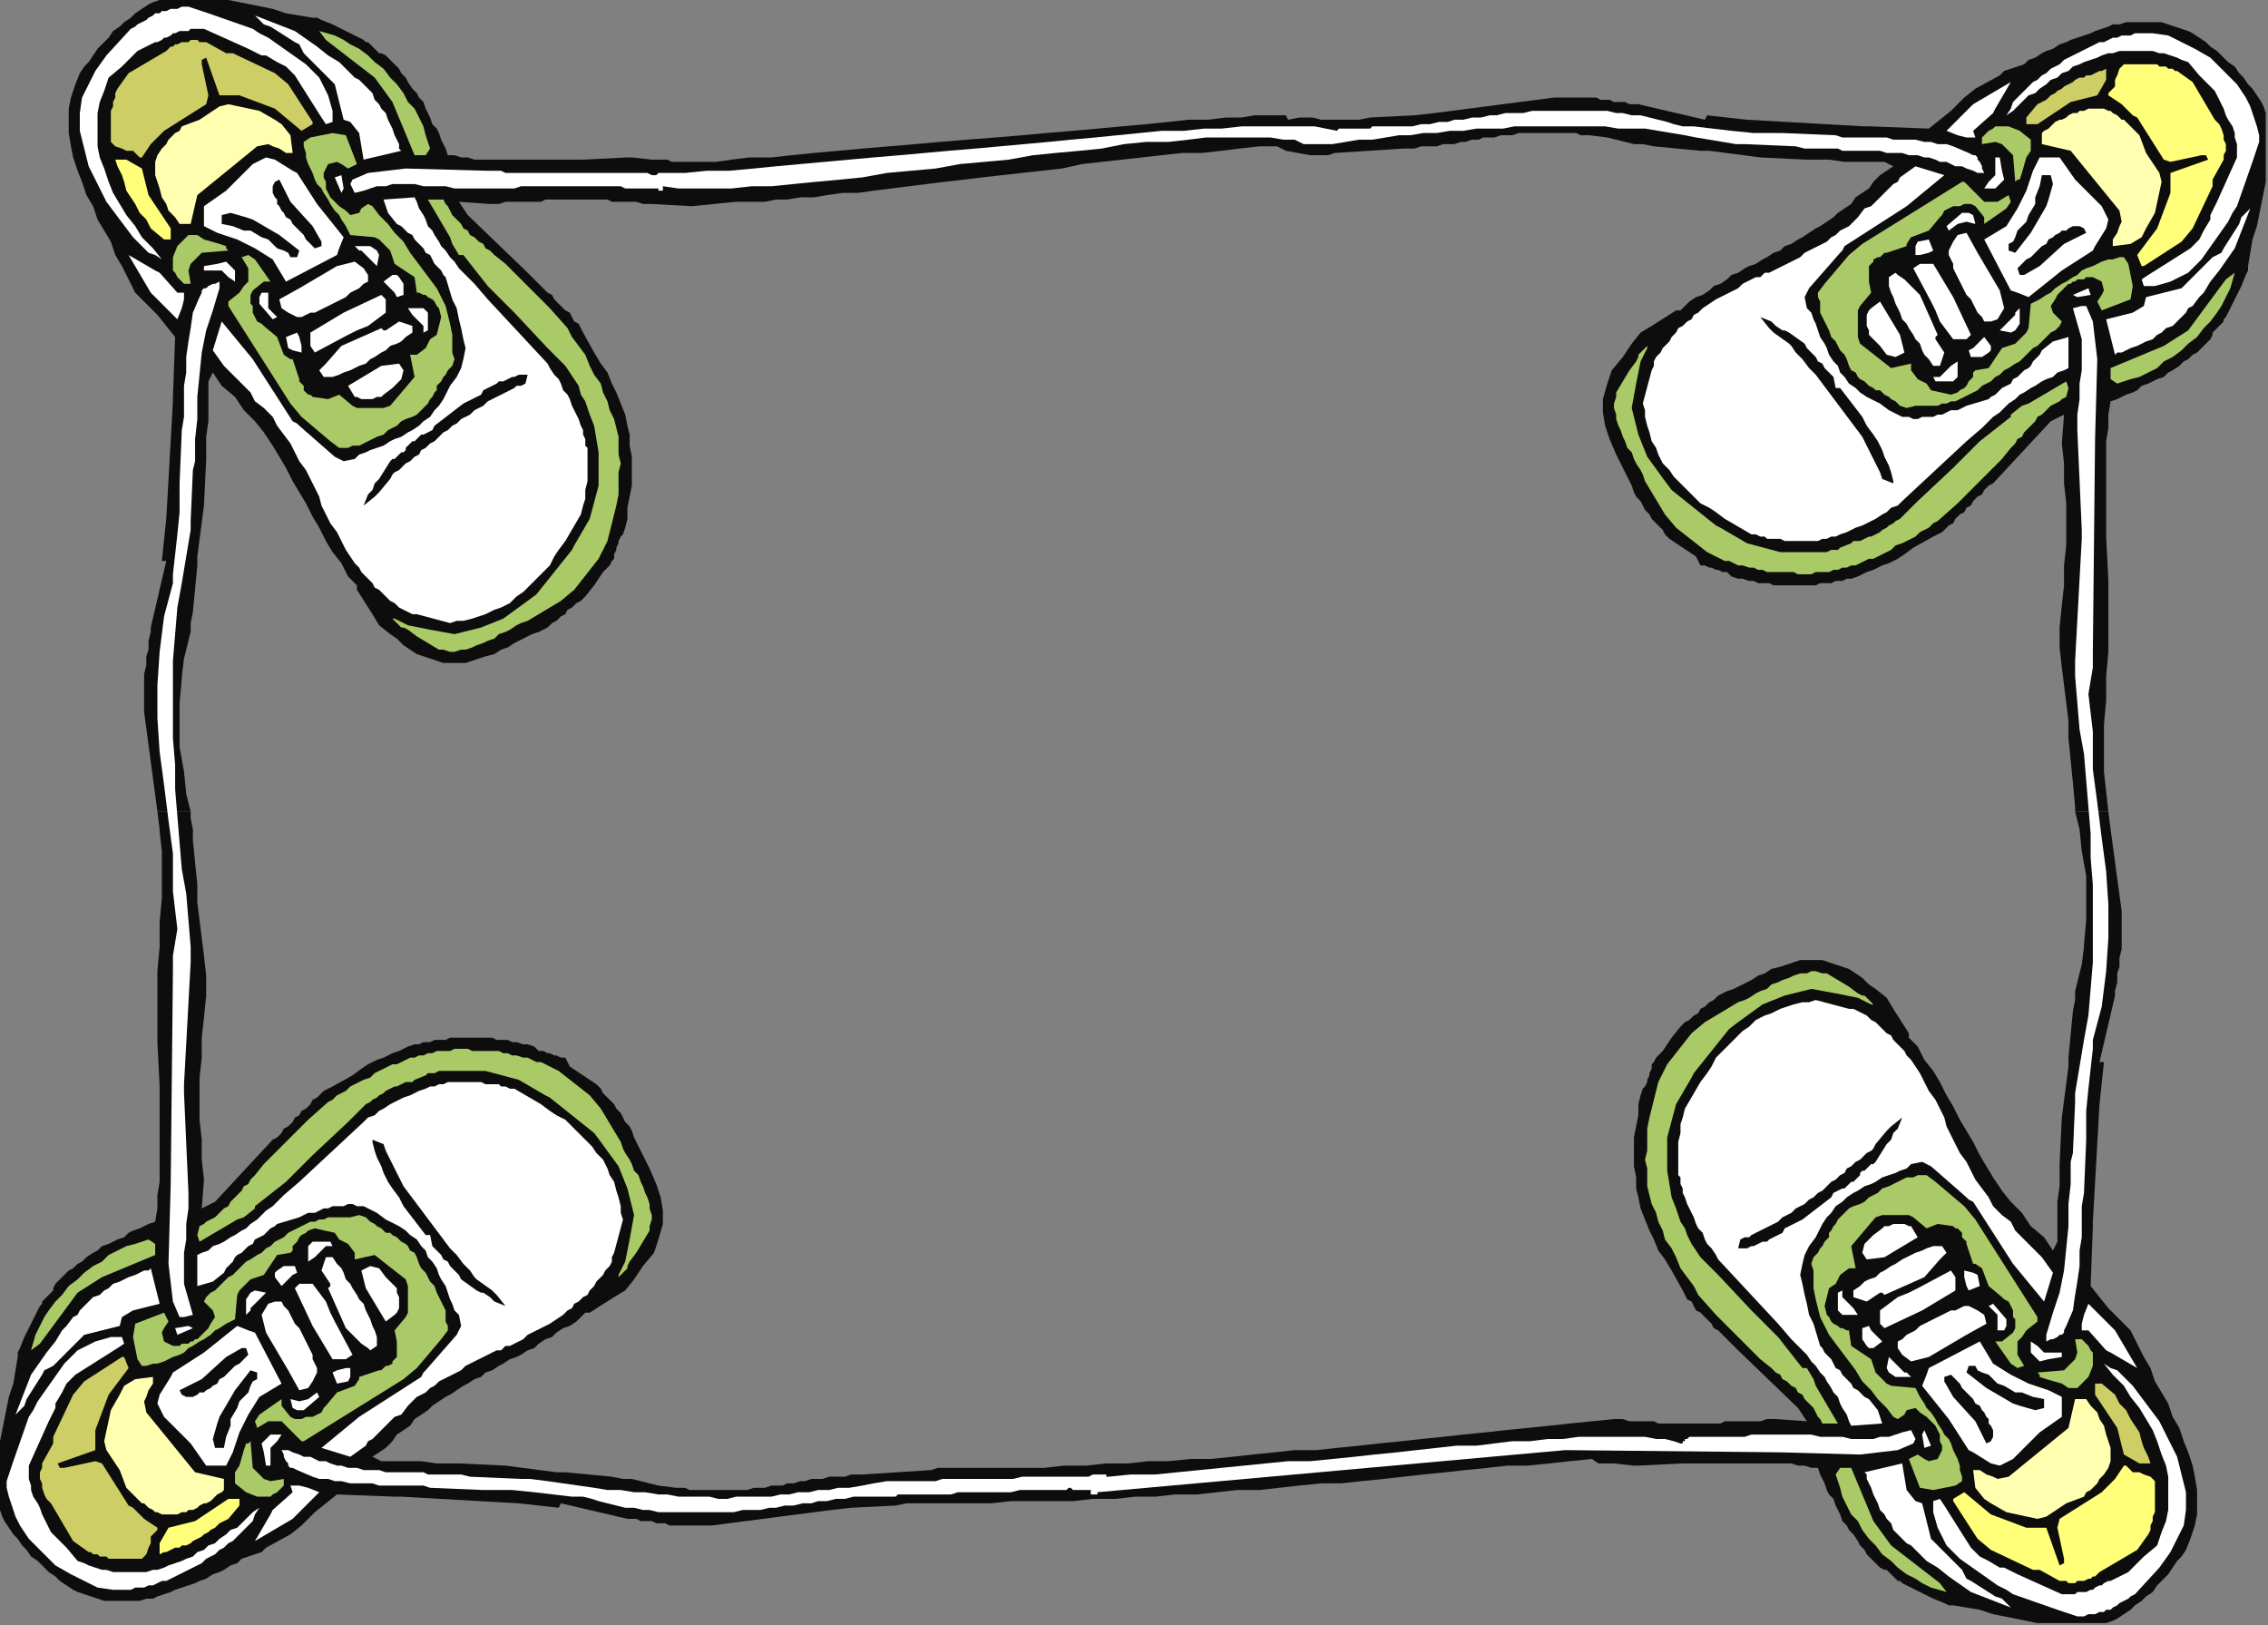
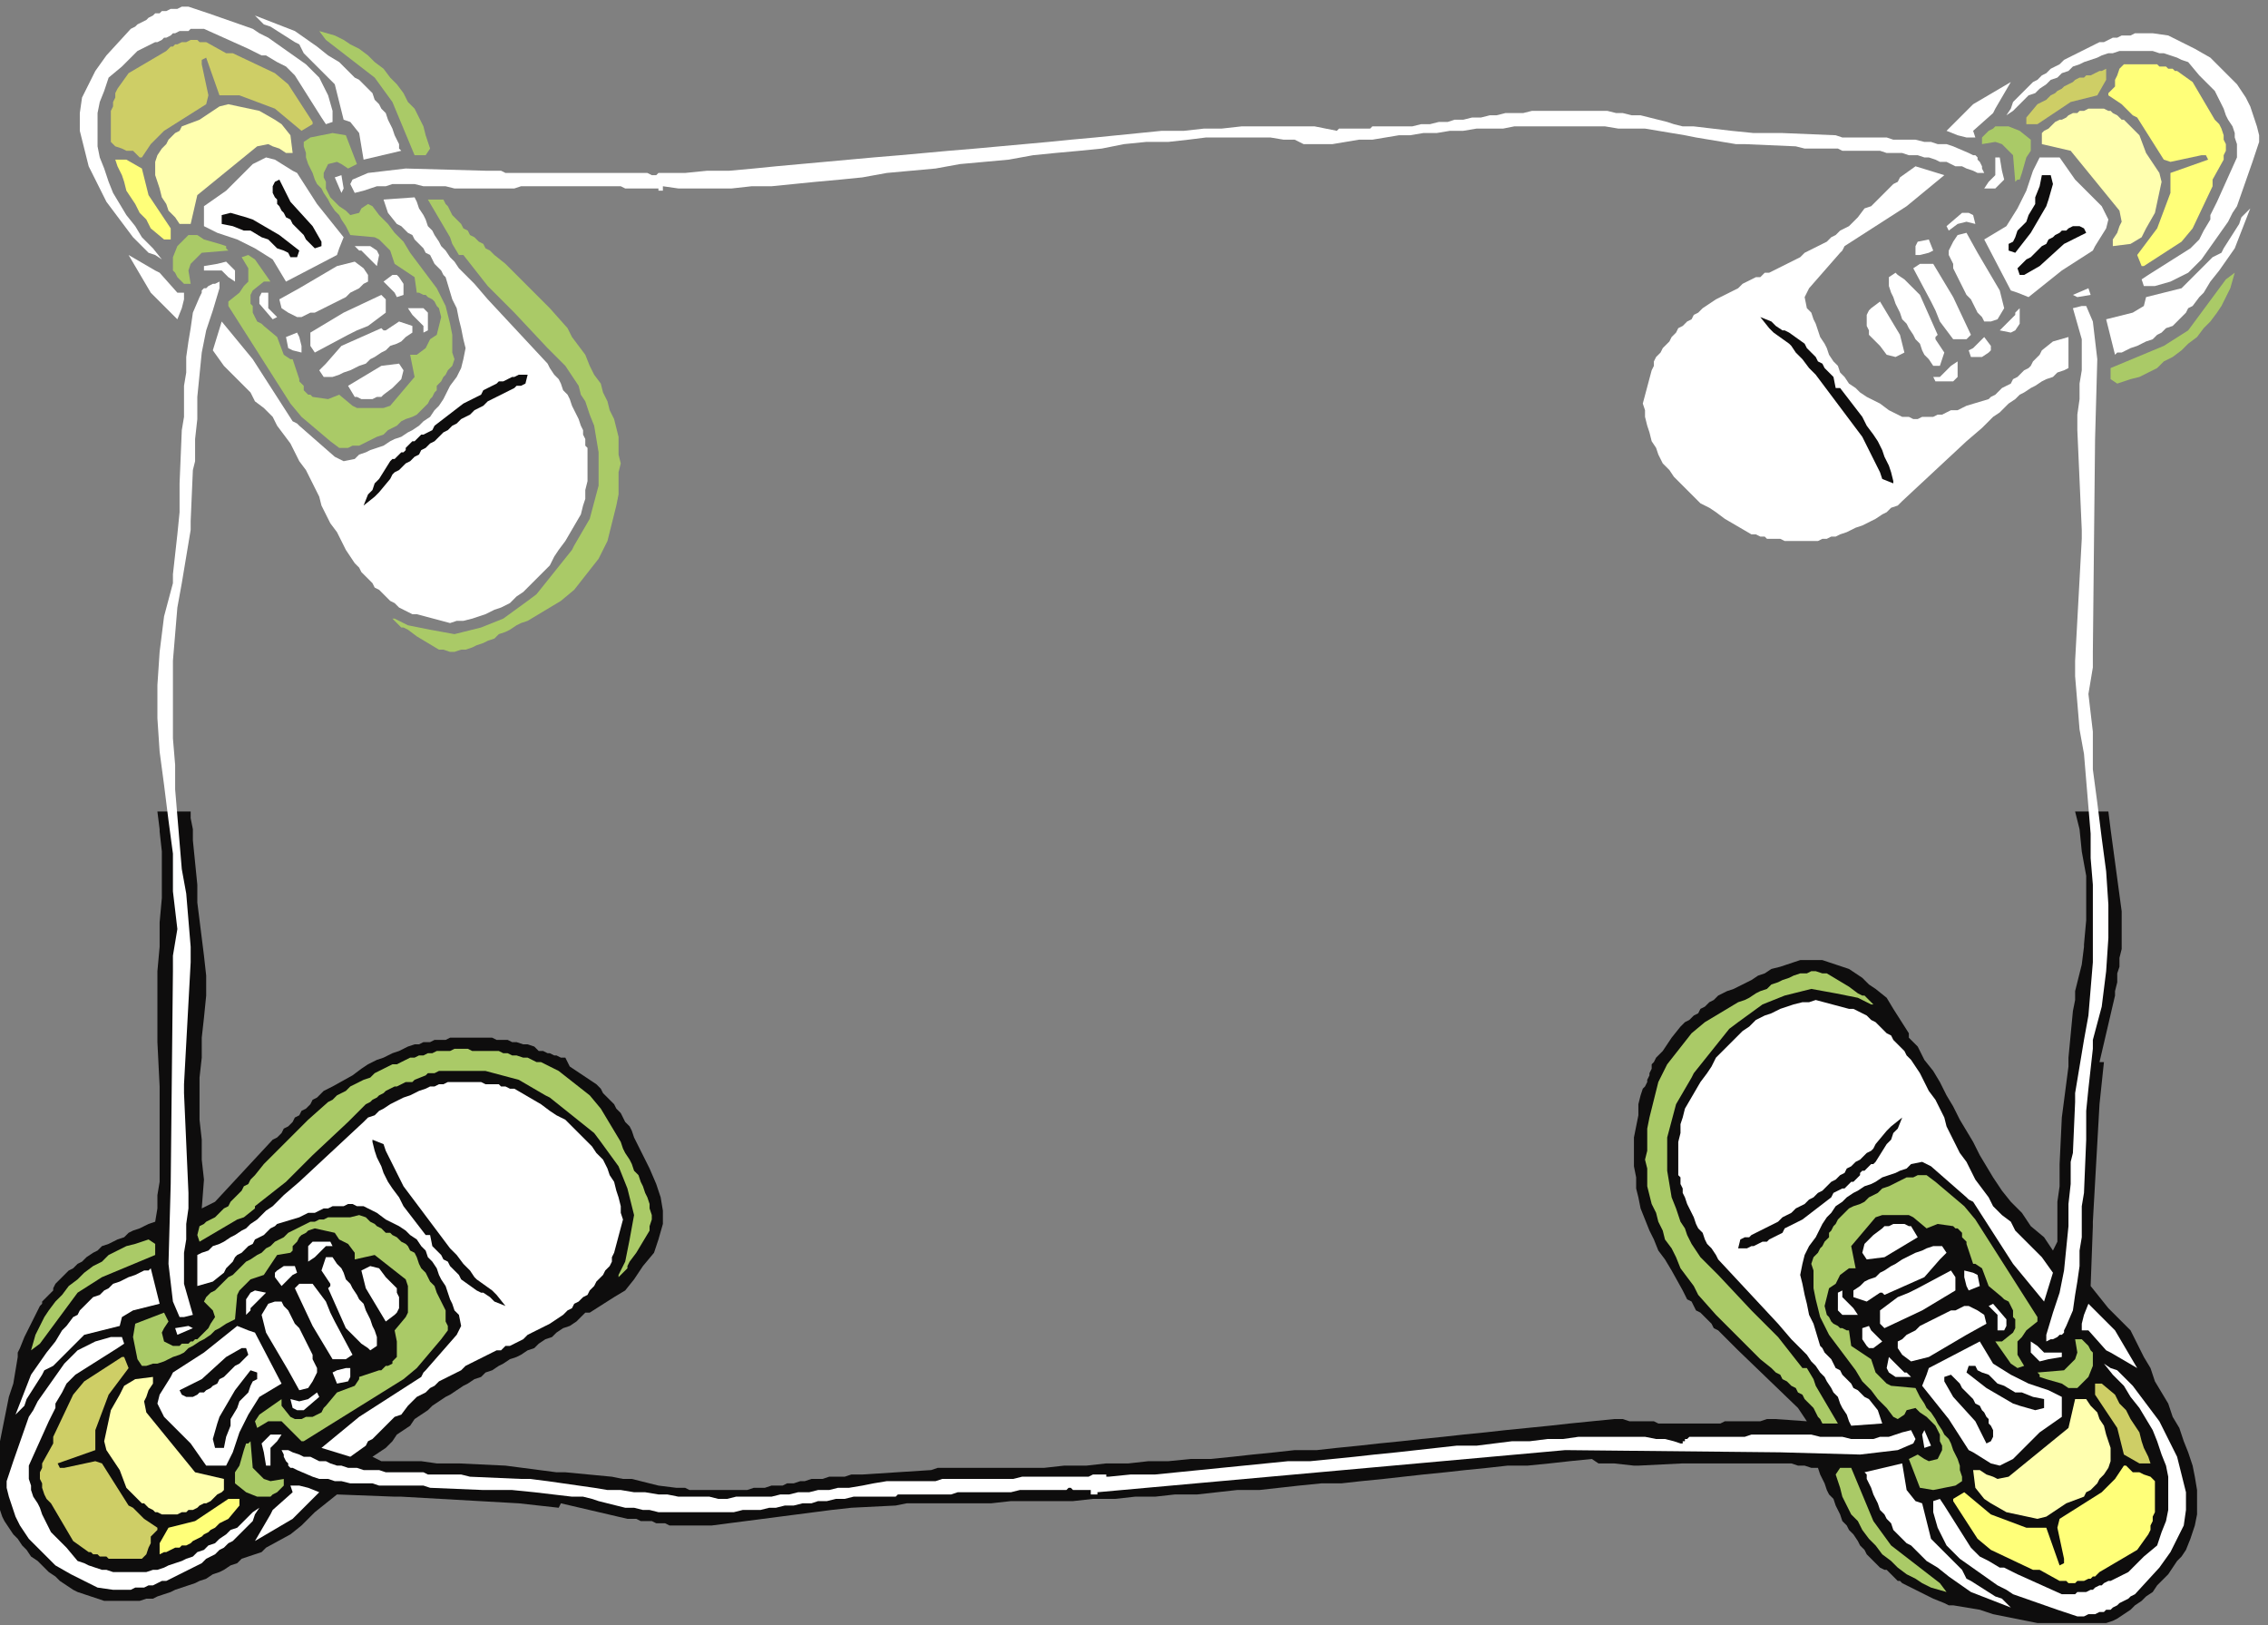
<svg xmlns="http://www.w3.org/2000/svg" xmlns:ns1="http://sodipodi.sourceforge.net/DTD/sodipodi-0.dtd" xmlns:ns2="http://www.inkscape.org/namespaces/inkscape" version="1.0" width="270.669mm" height="193.94mm" id="svg237" ns1:docname="BDRLC028.WMF">
  <rect width="100%" height="100%" fill="#808080" stroke="none" />
  <ns1:namedview pagecolor="#ffffff" bordercolor="#666666" borderopacity="1" objecttolerance="10" gridtolerance="10" guidetolerance="10" ns2:pageopacity="0" ns2:pageshadow="2" ns2:window-width="640" ns2:window-height="480" id="namedview239" />
  <defs id="defs3">
    <pattern id="WMFhbasepattern" patternUnits="userSpaceOnUse" width="6" height="6" x="0" y="0" />
  </defs>
-   <path style="fill:#0e0d0d;fill-rule:evenodd;fill-opacity:1;stroke:none;" d="  M 71,366   L 65,321   L 65,315   L 65,312   L 65,308   L 65,304   L 66,300   L 66,296   L 67,293   L 67,289   L 68,285   L 68,283   L 75,253   L 73,253   L 75,234   L 78,181   L 78,179   L 79,152   L 71,142   L 65,136   L 61,132   L 55,120   L 52,115   L 50,109   L 47,104   L 44,99   L 42,93   L 39,88   L 37,82   L 35,77   L 33,71   L 32,66   L 31,60   L 31,55   L 31,49   L 32,44   L 34,38   L 36,33   L 38,30   L 40,28   L 42,25   L 44,22   L 46,20   L 49,17   L 51,14   L 54,12   L 56,10   L 59,8   L 61,6   L 64,4   L 67,2   L 69,1   L 72,0   L 75,0   L 96,0   L 103,0   L 123,4   L 126,5   L 129,6   L 141,8   L 143,8   L 145,9   L 150,11   L 164,18   L 165,19   L 166,19   L 167,20   L 168,21   L 169,22   L 170,23   L 171,24   L 172,24   L 174,25   L 175,26   L 176,27   L 177,28   L 178,29   L 179,30   L 180,31   L 181,33   L 183,35   L 184,37   L 186,40   L 188,42   L 189,44   L 191,46   L 192,49   L 193,51   L 194,53   L 195,56   L 197,58   L 198,60   L 199,63   L 200,65   L 201,67   L 202,70   L 205,70   L 208,71   L 211,71   L 214,72   L 217,72   L 220,72   L 223,72   L 226,72   L 229,72   L 232,72   L 236,72   L 239,72   L 242,72   L 245,72   L 248,72   L 251,72   L 256,72   L 263,72   L 283,71   L 285,71   L 294,72   L 297,72   L 301,72   L 303,73   L 306,73   L 311,73   L 316,73   L 323,73   L 330,72   L 338,71   L 348,71   L 357,70   L 367,69   L 378,68   L 389,67   L 401,66   L 413,65   L 424,64   L 436,63   L 449,62   L 461,61   L 472,60   L 484,59   L 495,58   L 506,57   L 517,56   L 527,55   L 536,54   L 545,54   L 553,53   L 560,53   L 566,52   L 572,52   L 576,52   L 579,52   L 580,52   L 581,54   L 586,53   L 592,53   L 596,54   L 603,54   L 613,54   L 618,53   L 638,52   L 647,51   L 701,44   L 707,44   L 709,44   L 711,44   L 712,44   L 714,44   L 716,44   L 718,44   L 720,44   L 722,45   L 724,45   L 726,45   L 728,46   L 729,46   L 731,46   L 733,46   L 735,47   L 737,47   L 739,47   L 769,54   L 770,52   L 788,54   L 841,57   L 844,57   L 870,58   L 880,50   L 886,44   L 891,40   L 902,34   L 904,32   L 907,31   L 910,30   L 913,29   L 915,27   L 918,26   L 921,24   L 923,23   L 926,22   L 929,20   L 932,19   L 934,18   L 937,17   L 940,16   L 943,15   L 945,14   L 948,13   L 951,12   L 953,11   L 956,11   L 959,10   L 962,10   L 964,10   L 967,10   L 970,10   L 973,10   L 975,10   L 978,11   L 981,12   L 984,13   L 987,14   L 989,15   L 992,17   L 995,19   L 997,21   L 1000,23   L 1002,25   L 1005,28   L 1008,30   L 1010,33   L 1012,35   L 1014,38   L 1016,40   L 1018,43   L 1020,46   L 1021,48   L 1022,51   L 1022,54   L 1022,75   L 1022,82   L 1018,102   L 1017,105   L 1016,108   L 1014,120   L 1014,122   L 1013,124   L 1011,129   L 1004,143   L 1003,144   L 1003,145   L 1002,146   L 1001,147   L 1000,148   L 999,149   L 998,150   L 998,151   L 997,153   L 996,154   L 995,155   L 994,156   L 993,157   L 992,158   L 991,159   L 989,160   L 987,162   L 985,163   L 983,165   L 980,167   L 978,168   L 976,170   L 973,171   L 971,172   L 969,173   L 966,174   L 964,176   L 962,177   L 959,178   L 957,179   L 955,180   L 952,181   L 951,187   L 951,193   L 950,199   L 950,205   L 950,212   L 950,218   L 950,224   L 950,230   L 950,235   L 950,242   L 951,262   L 951,265   L 951,265   L 951,274   L 951,284   L 951,294   L 950,305   L 950,316   L 949,327   L 949,338   L 949,348   L 950,357   L 951,366   L 936,366   L 936,364   L 935,353   L 934,343   L 933,333   L 933,325   L 932,317   L 931,309   L 930,301   L 929,292   L 929,283   L 930,273   L 931,264   L 931,255   L 932,246   L 932,237   L 932,227   L 931,218   L 931,209   L 930,200   L 931,187   L 925,190   L 899,218   L 897,219   L 895,221   L 894,223   L 892,224   L 890,226   L 889,228   L 887,229   L 886,231   L 884,232   L 882,234   L 881,236   L 879,237   L 878,238   L 876,240   L 874,241   L 872,242   L 863,247   L 859,250   L 856,252   L 854,253   L 852,254   L 849,255   L 847,256   L 845,257   L 842,258   L 840,259   L 838,260   L 835,261   L 833,261   L 831,262   L 828,262   L 826,263   L 824,263   L 821,263   L 819,264   L 817,264   L 814,264   L 812,264   L 810,264   L 807,264   L 805,264   L 803,264   L 800,264   L 798,263   L 796,263   L 793,263   L 791,262   L 789,262   L 786,261   L 784,261   L 781,260   L 780,259   L 779,258   L 777,258   L 775,257   L 774,257   L 772,256   L 771,256   L 769,255   L 767,255   L 765,251   L 759,247   L 753,243   L 751,241   L 750,239   L 748,237   L 747,236   L 745,234   L 744,232   L 742,230   L 741,228   L 740,226   L 738,224   L 737,222   L 736,219   L 735,217   L 734,215   L 733,213   L 732,211   L 729,205   L 726,198   L 724,192   L 723,186   L 723,180   L 725,173   L 727,167   L 732,161   L 734,158   L 736,155   L 740,150   L 745,147   L 756,140   L 758,140   L 762,136   L 765,134   L 768,133   L 771,131   L 773,129   L 776,128   L 779,126   L 781,124   L 784,123   L 787,121   L 789,120   L 792,119   L 795,117   L 797,116   L 800,114   L 803,113   L 805,111   L 808,110   L 811,108   L 813,107   L 816,105   L 819,103   L 821,102   L 824,100   L 827,98   L 829,96   L 832,94   L 835,92   L 837,89   L 840,87   L 843,85   L 845,82   L 848,79   L 854,75   L 850,73   L 835,73   L 832,73   L 825,72   L 823,72   L 815,72   L 794,71   L 771,68   L 767,68   L 746,66   L 741,65   L 737,65   L 725,62   L 717,61   L 716,61   L 713,61   L 711,60   L 708,60   L 706,60   L 703,60   L 700,60   L 698,60   L 695,60   L 693,60   L 690,60   L 687,60   L 685,60   L 682,61   L 680,61   L 677,61   L 674,62   L 672,62   L 669,62   L 667,63   L 664,63   L 661,64   L 659,64   L 656,65   L 654,65   L 651,65   L 648,66   L 646,66   L 643,66   L 641,66   L 638,67   L 635,67   L 633,67   L 602,69   L 599,70   L 594,70   L 591,70   L 580,68   L 576,66   L 568,66   L 559,67   L 551,68   L 542,69   L 533,69   L 524,70   L 515,71   L 506,72   L 497,73   L 488,74   L 479,76   L 470,77   L 461,78   L 452,79   L 443,80   L 435,81   L 426,82   L 418,83   L 410,84   L 402,85   L 394,86   L 387,87   L 380,87   L 373,88   L 367,89   L 361,89   L 355,90   L 350,90   L 345,91   L 340,91   L 336,91   L 332,91   L 312,93   L 294,92   L 292,92   L 290,92   L 287,91   L 285,91   L 283,91   L 281,91   L 278,91   L 276,91   L 274,90   L 271,90   L 269,90   L 267,90   L 264,90   L 262,90   L 260,90   L 257,90   L 255,90   L 253,90   L 251,90   L 248,90   L 246,90   L 244,91   L 241,91   L 239,91   L 237,91   L 235,91   L 232,91   L 230,91   L 228,91   L 225,92   L 223,92   L 221,92   L 207,91   L 211,97   L 238,123   L 240,125   L 242,127   L 243,128   L 245,130   L 247,132   L 249,133   L 250,135   L 252,137   L 253,138   L 255,140   L 257,141   L 258,143   L 259,145   L 261,146   L 262,148   L 263,150   L 268,159   L 271,164   L 274,168   L 276,173   L 278,177   L 280,182   L 282,187   L 283,192   L 284,196   L 284,201   L 285,206   L 285,210   L 285,215   L 285,219   L 284,224   L 283,229   L 283,234   L 282,238   L 281,241   L 280,242   L 279,244   L 279,245   L 278,247   L 278,248   L 277,250   L 277,252   L 276,253   L 275,255   L 272,258   L 268,264   L 264,269   L 262,271   L 260,272   L 258,274   L 256,275   L 255,277   L 253,278   L 251,280   L 249,281   L 247,283   L 245,284   L 243,285   L 240,286   L 238,287   L 236,288   L 234,289   L 232,290   L 229,292   L 226,293   L 223,295   L 219,296   L 216,297   L 213,298   L 210,299   L 207,299   L 204,299   L 200,299   L 197,298   L 194,297   L 191,296   L 188,295   L 185,293   L 182,291   L 179,288   L 176,286   L 171,282   L 168,277   L 161,266   L 161,264   L 157,260   L 154,254   L 150,249   L 147,244   L 144,238   L 141,233   L 138,227   L 135,222   L 132,217   L 129,211   L 126,206   L 123,201   L 119,195   L 115,190   L 110,185   L 106,179   L 100,174   L 96,168   L 94,172   L 94,187   L 94,190   L 93,197   L 93,199   L 93,207   L 92,228   L 89,251   L 89,255   L 87,276   L 86,281   L 86,285   L 83,297   L 82,305   L 82,306   L 81,317   L 81,327   L 81,337   L 83,348   L 84,358   L 86,366   L 71,366  z " id="path5" />
  <path style="fill:#0e0d0d;fill-rule:evenodd;fill-opacity:1;stroke:none;" d="  M 72,374   L 71,366   L 86,366   L 86,369   L 87,374   L 72,374  z " id="path7" />
  <path style="fill:#0e0d0d;fill-rule:evenodd;fill-opacity:1;stroke:none;" d="  M 938,374   L 936,366   L 951,366   L 952,374   L 938,374  z " id="path9" />
  <path style="fill:#0e0d0d;fill-rule:evenodd;fill-opacity:1;stroke:none;" d="  M 72,374   L 72,375   L 73,384   L 73,394   L 73,405   L 72,416   L 72,427   L 71,438   L 71,448   L 71,458   L 71,467   L 71,467   L 71,470   L 72,490   L 72,497   L 72,502   L 72,508   L 72,514   L 72,520   L 72,527   L 72,533   L 71,539   L 71,545   L 70,551   L 67,552   L 65,553   L 63,554   L 60,555   L 58,556   L 56,558   L 53,559   L 51,560   L 49,561   L 46,562   L 44,564   L 42,565   L 39,567   L 37,569   L 35,570   L 33,572   L 31,573   L 30,574   L 29,575   L 28,576   L 27,577   L 26,578   L 25,579   L 24,581   L 24,582   L 23,583   L 22,584   L 21,585   L 20,586   L 19,587   L 19,588   L 18,589   L 11,603   L 9,608   L 8,610   L 8,612   L 6,624   L 5,627   L 4,630   L 0,650   L 0,657   L 0,678   L 0,681   L 1,684   L 2,686   L 4,689   L 6,692   L 8,694   L 10,697   L 12,699   L 14,702   L 17,704   L 20,707   L 22,709   L 25,711   L 27,713   L 30,715   L 33,717   L 35,718   L 38,719   L 41,720   L 44,721   L 47,722   L 49,722   L 52,722   L 55,722   L 58,722   L 60,722   L 63,722   L 66,721   L 69,721   L 71,720   L 74,719   L 77,718   L 79,717   L 82,716   L 85,715   L 88,714   L 90,713   L 93,712   L 96,710   L 99,709   L 101,708   L 104,706   L 107,705   L 109,703   L 112,702   L 115,701   L 118,700   L 120,698   L 131,692   L 136,688   L 142,682   L 152,674   L 178,675   L 181,675   L 234,678   L 252,680   L 253,678   L 283,685   L 285,685   L 287,685   L 289,686   L 291,686   L 293,686   L 294,686   L 296,687   L 298,687   L 300,687   L 302,688   L 304,688   L 306,688   L 308,688   L 310,688   L 311,688   L 313,688   L 315,688   L 321,688   L 375,681   L 384,680   L 404,679   L 409,678   L 419,678   L 428,678   L 438,678   L 447,678   L 456,677   L 466,677   L 475,677   L 484,677   L 493,676   L 503,676   L 512,675   L 521,675   L 530,674   L 540,674   L 549,673   L 558,672   L 568,672   L 577,671   L 586,670   L 596,669   L 605,669   L 614,668   L 624,667   L 633,666   L 642,665   L 652,664   L 661,663   L 671,662   L 680,661   L 689,661   L 699,660   L 708,659   L 718,658   L 721,660   L 725,660   L 728,660   L 737,661   L 739,661   L 759,660   L 766,660   L 771,660   L 774,660   L 777,660   L 780,660   L 783,660   L 786,660   L 790,660   L 793,660   L 796,660   L 799,660   L 802,660   L 805,660   L 808,660   L 811,661   L 814,661   L 817,662   L 820,662   L 821,665   L 822,667   L 823,669   L 824,672   L 825,674   L 827,676   L 828,679   L 829,681   L 830,683   L 831,686   L 833,688   L 834,690   L 836,692   L 838,695   L 839,697   L 841,699   L 842,701   L 843,702   L 844,703   L 845,704   L 846,705   L 847,706   L 848,707   L 850,708   L 851,708   L 852,709   L 853,710   L 854,711   L 855,712   L 856,713   L 857,713   L 858,714   L 872,721   L 877,723   L 879,724   L 881,724   L 893,726   L 896,727   L 899,728   L 919,732   L 926,732   L 947,732   L 950,732   L 953,731   L 955,730   L 958,728   L 961,726   L 963,724   L 966,722   L 968,720   L 971,718   L 973,715   L 976,712   L 978,710   L 980,707   L 982,704   L 984,702   L 986,699   L 988,694   L 990,688   L 991,683   L 991,677   L 991,672   L 990,666   L 989,661   L 987,655   L 985,650   L 983,644   L 980,639   L 978,633   L 975,628   L 972,623   L 970,617   L 967,612   L 961,600   L 957,596   L 951,590   L 943,580   L 944,553   L 944,551   L 947,498   L 949,479   L 947,479   L 954,449   L 954,447   L 955,443   L 955,439   L 956,436   L 956,432   L 957,428   L 957,424   L 957,420   L 957,417   L 957,411   L 952,374   L 938,374   L 938,374   L 939,384   L 941,395   L 941,405   L 941,415   L 940,426   L 940,427   L 939,435   L 936,447   L 936,451   L 935,456   L 933,477   L 933,481   L 930,504   L 929,525   L 929,533   L 929,535   L 928,542   L 928,545   L 928,560   L 926,564   L 922,558   L 916,553   L 912,547   L 907,542   L 903,537   L 899,531   L 896,526   L 893,521   L 890,515   L 887,510   L 884,505   L 881,499   L 878,494   L 875,488   L 872,483   L 868,478   L 865,472   L 861,468   L 861,466   L 854,455   L 851,450   L 846,446   L 843,444   L 840,441   L 837,439   L 834,437   L 831,436   L 828,435   L 825,434   L 822,433   L 818,433   L 815,433   L 812,433   L 809,434   L 806,435   L 803,436   L 799,437   L 796,439   L 793,440   L 790,442   L 788,443   L 786,444   L 784,445   L 782,446   L 779,447   L 777,448   L 775,449   L 773,451   L 771,452   L 769,454   L 767,455   L 766,457   L 764,458   L 762,460   L 760,461   L 758,463   L 754,468   L 750,474   L 747,477   L 746,479   L 745,480   L 745,482   L 744,484   L 744,485   L 743,487   L 743,488   L 742,490   L 741,491   L 740,494   L 739,498   L 739,503   L 738,508   L 737,513   L 737,517   L 737,522   L 737,526   L 738,531   L 738,536   L 739,540   L 740,545   L 742,550   L 744,555   L 746,559   L 748,564   L 751,568   L 754,573   L 759,582   L 760,584   L 761,586   L 763,587   L 764,589   L 765,591   L 767,592   L 769,594   L 770,595   L 772,597   L 773,599   L 775,600   L 777,602   L 779,604   L 780,605   L 782,607   L 784,609   L 811,635   L 815,641   L 801,640   L 799,640   L 797,640   L 794,641   L 792,641   L 790,641   L 787,641   L 785,641   L 783,641   L 781,641   L 778,641   L 776,642   L 774,642   L 771,642   L 769,642   L 767,642   L 765,642   L 762,642   L 760,642   L 758,642   L 755,642   L 753,642   L 751,642   L 748,642   L 746,641   L 744,641   L 741,641   L 739,641   L 737,641   L 735,641   L 732,640   L 730,640   L 728,640   L 718,641   L 708,642   L 699,643   L 689,644   L 679,645   L 670,646   L 660,647   L 651,648   L 641,649   L 632,650   L 622,651   L 613,652   L 603,653   L 594,654   L 584,654   L 575,655   L 565,656   L 556,657   L 546,658   L 537,658   L 527,659   L 518,659   L 509,660   L 499,660   L 490,661   L 480,661   L 471,662   L 461,662   L 452,662   L 442,662   L 433,662   L 423,662   L 420,663   L 389,665   L 387,665   L 384,665   L 381,666   L 379,666   L 376,666   L 374,666   L 371,667   L 368,667   L 366,667   L 363,668   L 361,668   L 358,669   L 355,669   L 353,670   L 350,670   L 348,670   L 345,671   L 342,671   L 340,671   L 337,672   L 335,672   L 332,672   L 329,672   L 327,672   L 324,672   L 322,672   L 319,672   L 316,672   L 314,672   L 311,672   L 309,671   L 306,671   L 305,671   L 297,670   L 285,667   L 281,667   L 276,666   L 255,664   L 251,664   L 228,661   L 207,660   L 199,660   L 197,660   L 190,659   L 187,659   L 172,659   L 168,657   L 174,653   L 177,650   L 179,647   L 182,645   L 185,643   L 187,640   L 190,638   L 193,636   L 195,634   L 198,632   L 201,630   L 203,629   L 206,627   L 209,625   L 211,624   L 214,622   L 217,621   L 219,619   L 222,618   L 225,616   L 227,615   L 230,613   L 233,612   L 235,611   L 238,609   L 241,608   L 243,606   L 246,604   L 249,603   L 251,601   L 254,599   L 257,598   L 260,596   L 264,592   L 266,592   L 277,585   L 282,582   L 286,577   L 288,574   L 290,571   L 295,565   L 297,559   L 299,552   L 299,546   L 298,540   L 296,534   L 293,527   L 290,521   L 289,519   L 288,517   L 287,515   L 286,513   L 285,510   L 284,508   L 282,506   L 281,504   L 280,502   L 278,500   L 277,498   L 275,496   L 274,495   L 272,493   L 271,491   L 269,489   L 263,485   L 257,481   L 255,477   L 253,477   L 251,476   L 250,476   L 248,475   L 247,475   L 245,474   L 243,474   L 242,473   L 241,472   L 238,471   L 236,471   L 233,470   L 231,470   L 229,469   L 226,469   L 224,469   L 222,468   L 219,468   L 217,468   L 215,468   L 212,468   L 210,468   L 208,468   L 205,468   L 203,468   L 201,469   L 198,469   L 196,469   L 194,470   L 191,470   L 189,471   L 187,471   L 184,472   L 182,473   L 180,474   L 177,475   L 175,476   L 173,477   L 170,478   L 168,479   L 166,480   L 163,482   L 159,485   L 150,490   L 148,491   L 146,492   L 144,494   L 143,495   L 141,496   L 140,498   L 138,500   L 136,501   L 135,503   L 133,504   L 132,506   L 130,508   L 128,509   L 127,511   L 125,513   L 123,514   L 97,542   L 91,545   L 92,532   L 91,523   L 91,514   L 90,505   L 90,495   L 90,486   L 91,477   L 91,468   L 92,459   L 93,449   L 93,440   L 92,431   L 91,423   L 90,415   L 89,407   L 89,399   L 88,389   L 87,379   L 87,374   L 72,374  z " id="path11" />
  <path style="fill:#ffffff;fill-rule:evenodd;fill-opacity:1;stroke:none;" d="  M 293,85   L 293,85   L 293,85   L 293,85   L 293,85   L 293,85   L 293,85   L 294,85   L 294,85   L 294,85   L 295,85   L 296,85   L 297,85   L 297,86   L 298,86   L 299,86   L 299,86   L 299,85   L 299,85   L 299,85   L 299,84   L 306,85   L 314,85   L 322,85   L 330,85   L 339,84   L 348,84   L 358,83   L 368,82   L 379,81   L 389,80   L 400,78   L 411,77   L 422,76   L 433,74   L 444,73   L 455,72   L 466,70   L 476,69   L 487,68   L 497,67   L 507,65   L 517,64   L 527,64   L 536,63   L 544,62   L 552,62   L 560,62   L 567,62   L 573,62   L 579,63   L 584,63   L 588,65   L 589,65   L 590,65   L 591,65   L 592,65   L 593,65   L 593,65   L 594,65   L 595,65   L 601,65   L 607,64   L 613,63   L 619,63   L 625,62   L 631,61   L 636,61   L 642,60   L 648,60   L 654,59   L 660,59   L 666,58   L 672,58   L 678,58   L 683,57   L 689,57   L 695,57   L 701,57   L 707,57   L 713,57   L 719,57   L 724,57   L 730,58   L 736,58   L 742,58   L 748,59   L 754,60   L 760,61   L 765,62   L 771,63   L 777,64   L 783,65   L 787,65   L 810,66   L 814,67   L 816,67   L 819,67   L 821,67   L 824,67   L 826,67   L 829,67   L 831,68   L 834,68   L 836,68   L 839,68   L 841,68   L 843,68   L 846,68   L 848,68   L 851,69   L 853,69   L 856,69   L 858,69   L 861,70   L 863,70   L 865,70   L 868,71   L 870,71   L 873,72   L 875,73   L 878,73   L 880,74   L 882,75   L 885,75   L 887,76   L 890,77   L 892,78   L 894,78   L 895,78   L 894,76   L 894,75   L 893,73   L 892,72   L 892,71   L 891,70   L 890,70   L 888,69   L 881,66   L 878,65   L 874,65   L 871,64   L 868,64   L 864,63   L 861,63   L 858,63   L 854,63   L 851,62   L 848,62   L 844,62   L 841,62   L 838,62   L 834,62   L 831,62   L 828,61   L 804,60   L 800,60   L 791,60   L 781,59   L 764,57   L 759,57   L 755,56   L 752,55   L 748,54   L 744,53   L 740,52   L 736,52   L 732,51   L 729,51   L 725,50   L 721,50   L 717,50   L 713,50   L 710,50   L 706,50   L 702,50   L 698,50   L 694,50   L 691,50   L 687,51   L 683,51   L 679,51   L 675,52   L 672,52   L 668,53   L 664,53   L 660,54   L 656,54   L 653,55   L 649,55   L 645,56   L 641,56   L 637,57   L 636,57   L 636,57   L 635,57   L 634,57   L 633,57   L 633,57   L 632,57   L 631,57   L 630,57   L 628,57   L 627,57   L 625,57   L 624,57   L 623,57   L 621,57   L 620,57   L 619,57   L 618,58   L 617,58   L 616,58   L 615,58   L 614,58   L 613,58   L 611,58   L 610,58   L 609,58   L 608,58   L 607,58   L 606,58   L 605,58   L 604,58   L 603,59   L 598,58   L 593,57   L 588,57   L 581,57   L 575,57   L 567,57   L 560,57   L 551,58   L 543,58   L 534,59   L 524,59   L 514,60   L 504,61   L 494,62   L 483,63   L 473,64   L 462,65   L 451,66   L 440,67   L 428,68   L 417,69   L 406,70   L 394,71   L 383,72   L 372,73   L 361,74   L 350,75   L 340,76   L 329,77   L 319,77   L 309,78   L 300,78   L 300,78   L 300,78   L 300,78   L 300,78   L 299,78   L 299,78   L 299,78   L 298,78   L 298,78   L 297,78   L 297,78   L 296,79   L 294,79   L 292,78   L 289,78   L 287,78   L 284,78   L 282,78   L 279,78   L 277,78   L 275,78   L 272,78   L 270,78   L 267,78   L 265,78   L 262,78   L 260,78   L 257,78   L 255,78   L 253,78   L 250,78   L 248,78   L 245,78   L 243,78   L 241,78   L 238,78   L 236,78   L 233,78   L 231,78   L 228,78   L 226,77   L 223,77   L 221,77   L 219,77   L 183,76   L 166,78   L 159,81   L 158,83   L 160,87   L 164,86   L 167,85   L 170,84   L 174,84   L 177,83   L 181,83   L 184,83   L 187,83   L 191,84   L 194,84   L 198,84   L 201,84   L 205,85   L 208,85   L 211,85   L 215,85   L 218,85   L 220,85   L 223,85   L 226,85   L 229,85   L 232,85   L 235,84   L 237,84   L 240,84   L 243,84   L 246,84   L 249,84   L 252,84   L 254,84   L 257,84   L 260,84   L 261,84   L 261,84   L 262,84   L 262,84   L 262,84   L 263,84   L 263,84   L 264,84   L 266,84   L 268,84   L 269,84   L 271,84   L 273,84   L 275,84   L 277,84   L 279,84   L 280,84   L 282,85   L 284,85   L 286,85   L 288,85   L 289,85   L 291,85   L 293,85  z " id="path13" />
  <path style="fill:#aaca67;fill-rule:evenodd;fill-opacity:1;stroke:none;" d="  M 213,474   L 211,473   L 209,473   L 207,473   L 205,473   L 203,474   L 201,474   L 199,474   L 197,474   L 195,475   L 193,475   L 191,476   L 189,476   L 187,477   L 185,477   L 183,478   L 181,479   L 179,480   L 177,480   L 175,481   L 173,482   L 171,483   L 169,484   L 167,486   L 164,487   L 162,488   L 160,489   L 158,490   L 156,492   L 154,493   L 152,494   L 150,496   L 148,497   L 139,505   L 119,525   L 115,530   L 113,532   L 112,534   L 110,535   L 109,537   L 107,539   L 106,540   L 104,542   L 103,544   L 101,545   L 100,546   L 98,548   L 97,549   L 95,550   L 93,551   L 92,552   L 90,553   L 89,557   L 90,560   L 107,550   L 110,549   L 115,545   L 115,544   L 129,533   L 139,523   L 141,521   L 157,506   L 163,500   L 164,499   L 165,498   L 167,497   L 168,496   L 170,495   L 171,494   L 173,493   L 174,492   L 176,491   L 178,490   L 179,490   L 181,489   L 183,488   L 184,488   L 186,488   L 187,487   L 192,485   L 193,484   L 195,484   L 196,484   L 198,483   L 199,483   L 200,483   L 202,483   L 203,483   L 205,483   L 206,483   L 208,483   L 210,483   L 211,483   L 212,483   L 214,483   L 215,483   L 219,483   L 234,487   L 246,494   L 248,495   L 268,511   L 271,515   L 279,526   L 283,536   L 286,548   L 284,559   L 282,569   L 281,571   L 279,575   L 279,576   L 283,572   L 283,571   L 284,569   L 287,565   L 293,555   L 293,553   L 294,550   L 294,548   L 293,545   L 293,543   L 292,540   L 291,538   L 290,535   L 289,533   L 288,530   L 286,528   L 285,525   L 284,523   L 282,520   L 281,518   L 280,515   L 271,500   L 266,494   L 252,483   L 250,482   L 248,481   L 246,480   L 244,479   L 242,479   L 240,478   L 238,477   L 236,477   L 233,476   L 231,476   L 229,475   L 227,475   L 225,474   L 223,474   L 221,474   L 219,474   L 213,474  z " id="path15" />
-   <path style="fill:#aaca67;fill-rule:evenodd;fill-opacity:1;stroke:none;" d="  M 809,258   L 811,259   L 813,259   L 815,259   L 817,259   L 819,258   L 821,258   L 823,258   L 825,258   L 827,257   L 829,257   L 831,256   L 833,256   L 835,255   L 837,255   L 839,254   L 841,253   L 843,252   L 845,252   L 847,251   L 849,250   L 851,249   L 853,248   L 855,246   L 858,245   L 860,244   L 862,243   L 864,242   L 866,240   L 868,239   L 870,238   L 872,236   L 874,235   L 883,227   L 903,207   L 907,202   L 909,200   L 910,198   L 912,197   L 913,195   L 915,193   L 916,192   L 918,190   L 919,188   L 921,187   L 922,186   L 924,184   L 925,183   L 927,182   L 929,181   L 930,180   L 932,179   L 933,175   L 932,172   L 915,182   L 912,183   L 907,187   L 907,188   L 893,199   L 883,209   L 881,211   L 865,226   L 859,232   L 858,233   L 857,234   L 855,235   L 854,236   L 852,237   L 851,238   L 849,239   L 848,240   L 846,241   L 844,242   L 843,242   L 841,243   L 839,244   L 838,244   L 836,244   L 835,245   L 830,247   L 829,248   L 827,248   L 826,248   L 824,249   L 823,249   L 822,249   L 820,249   L 819,249   L 817,249   L 816,249   L 814,249   L 812,249   L 811,249   L 810,249   L 808,249   L 807,249   L 803,249   L 788,245   L 776,238   L 774,237   L 754,221   L 751,217   L 743,206   L 739,196   L 736,184   L 738,173   L 740,163   L 741,161   L 743,157   L 743,156   L 739,160   L 739,161   L 738,163   L 735,167   L 729,177   L 729,179   L 728,182   L 728,184   L 729,187   L 729,189   L 730,192   L 731,194   L 732,197   L 733,199   L 734,202   L 736,204   L 737,207   L 738,209   L 740,212   L 741,214   L 742,217   L 751,232   L 756,238   L 770,249   L 772,250   L 774,251   L 776,252   L 778,253   L 780,253   L 782,254   L 784,255   L 786,255   L 789,256   L 791,256   L 793,257   L 795,257   L 797,258   L 799,258   L 801,258   L 803,258   L 809,258  z " id="path17" />
  <path style="fill:#aaca67;fill-rule:evenodd;fill-opacity:1;stroke:none;" d="  M 279,213   L 280,209   L 279,205   L 279,201   L 279,197   L 278,193   L 277,189   L 275,185   L 274,181   L 272,177   L 271,173   L 268,169   L 266,165   L 264,160   L 261,156   L 258,152   L 256,148   L 248,139   L 228,119   L 223,115   L 221,113   L 219,112   L 218,110   L 216,109   L 214,107   L 212,106   L 211,104   L 209,103   L 208,101   L 207,100   L 205,98   L 204,97   L 203,95   L 202,93   L 201,92   L 200,90   L 195,90   L 193,90   L 203,107   L 204,110   L 207,115   L 209,115   L 220,129   L 230,139   L 232,141   L 247,157   L 253,163   L 255,165   L 257,168   L 259,171   L 261,174   L 262,178   L 264,181   L 265,184   L 266,187   L 268,192   L 269,198   L 270,204   L 270,210   L 270,216   L 270,219   L 266,234   L 259,246   L 258,248   L 242,268   L 238,271   L 227,279   L 217,283   L 205,286   L 194,284   L 184,282   L 182,281   L 178,279   L 177,279   L 181,283   L 182,283   L 184,284   L 188,287   L 198,293   L 200,293   L 203,294   L 205,294   L 208,293   L 210,293   L 213,292   L 215,291   L 218,290   L 220,289   L 223,288   L 225,286   L 228,285   L 230,284   L 233,282   L 235,281   L 238,280   L 253,271   L 259,266   L 270,252   L 272,248   L 274,244   L 275,240   L 276,236   L 277,232   L 278,228   L 279,223   L 279,219   L 279,213  z " id="path19" />
  <path style="fill:#aaca67;fill-rule:evenodd;fill-opacity:1;stroke:none;" d="  M 743,519   L 742,523   L 743,527   L 743,531   L 743,535   L 744,539   L 745,543   L 747,547   L 748,551   L 750,555   L 751,559   L 754,563   L 756,567   L 758,572   L 761,576   L 764,580   L 766,584   L 774,593   L 794,613   L 799,617   L 801,619   L 803,620   L 804,622   L 806,623   L 808,625   L 810,626   L 811,628   L 813,629   L 814,631   L 815,632   L 817,634   L 818,635   L 819,637   L 820,639   L 821,640   L 822,642   L 827,642   L 829,642   L 819,625   L 818,622   L 815,617   L 813,617   L 802,603   L 792,593   L 790,591   L 775,575   L 769,569   L 767,567   L 765,564   L 763,561   L 761,557   L 760,554   L 758,551   L 757,548   L 756,545   L 754,540   L 753,534   L 752,528   L 752,522   L 752,516   L 752,513   L 756,498   L 763,486   L 764,484   L 780,464   L 784,461   L 795,453   L 805,449   L 817,446   L 828,448   L 838,450   L 840,451   L 844,453   L 845,453   L 841,449   L 840,449   L 838,448   L 834,445   L 824,439   L 822,439   L 819,438   L 817,438   L 815,439   L 812,439   L 809,440   L 807,441   L 804,442   L 802,443   L 799,444   L 797,446   L 794,447   L 792,448   L 789,450   L 787,451   L 784,452   L 769,461   L 763,466   L 752,480   L 750,484   L 748,488   L 747,492   L 746,496   L 745,500   L 744,504   L 743,509   L 743,513   L 743,519  z " id="path21" />
  <path style="fill:#ffffff;fill-rule:evenodd;fill-opacity:1;stroke:none;" d="  M 200,489   L 198,489   L 196,490   L 194,490   L 192,491   L 189,492   L 187,493   L 185,494   L 182,495   L 180,496   L 178,497   L 176,498   L 173,500   L 171,501   L 169,503   L 166,504   L 164,506   L 135,533   L 128,539   L 125,542   L 123,544   L 120,546   L 118,548   L 116,550   L 113,552   L 111,554   L 109,555   L 106,557   L 104,558   L 101,560   L 99,561   L 96,562   L 94,564   L 91,565   L 89,566   L 89,580   L 96,578   L 101,574   L 102,572   L 103,571   L 105,569   L 106,567   L 107,566   L 109,565   L 111,563   L 112,562   L 114,561   L 115,559   L 117,558   L 119,557   L 120,556   L 122,554   L 124,553   L 125,552   L 135,549   L 137,548   L 139,547   L 142,547   L 144,546   L 146,545   L 148,545   L 150,544   L 153,544   L 155,544   L 157,543   L 159,543   L 161,544   L 164,544   L 166,545   L 168,546   L 170,547   L 174,550   L 180,553   L 183,555   L 185,557   L 188,559   L 190,562   L 192,564   L 193,567   L 195,569   L 197,572   L 198,575   L 199,577   L 201,580   L 202,583   L 203,586   L 204,588   L 205,591   L 207,593   L 208,598   L 206,602   L 192,618   L 191,619   L 190,621   L 162,639   L 145,653   L 158,657   L 165,652   L 166,650   L 168,649   L 170,647   L 172,645   L 173,644   L 175,642   L 177,640   L 178,639   L 181,638   L 184,634   L 186,632   L 188,630   L 190,629   L 192,628   L 194,626   L 196,625   L 198,623   L 200,622   L 202,621   L 204,620   L 206,619   L 208,618   L 210,616   L 212,615   L 214,614   L 216,613   L 218,612   L 220,611   L 222,610   L 224,609   L 226,609   L 228,607   L 230,607   L 232,606   L 234,605   L 236,604   L 238,602   L 240,601   L 242,600   L 244,599   L 246,598   L 248,597   L 254,593   L 256,591   L 258,590   L 259,588   L 261,587   L 263,585   L 265,584   L 266,582   L 268,580   L 269,578   L 271,576   L 272,575   L 273,573   L 275,571   L 276,569   L 276,567   L 277,565   L 281,550   L 280,547   L 280,544   L 279,540   L 278,537   L 277,533   L 275,530   L 274,527   L 272,523   L 269,520   L 267,517   L 264,514   L 261,511   L 258,508   L 255,505   L 251,503   L 248,501   L 244,498   L 232,491   L 230,491   L 228,490   L 226,490   L 225,489   L 223,489   L 221,489   L 219,489   L 217,488   L 215,488   L 213,488   L 212,488   L 210,488   L 208,488   L 206,488   L 204,488   L 202,488   L 200,489  z " id="path23" />
  <path style="fill:#ffffff;fill-rule:evenodd;fill-opacity:1;stroke:none;" d="  M 822,243   L 824,243   L 826,242   L 828,242   L 830,241   L 833,240   L 835,239   L 837,238   L 840,237   L 842,236   L 844,235   L 846,234   L 849,232   L 851,231   L 853,229   L 856,228   L 858,226   L 887,199   L 894,193   L 897,190   L 899,188   L 902,186   L 904,184   L 906,182   L 909,180   L 911,178   L 913,177   L 916,175   L 918,174   L 921,172   L 923,171   L 926,170   L 928,168   L 931,167   L 933,166   L 933,152   L 926,154   L 921,158   L 920,160   L 919,161   L 917,163   L 916,165   L 915,166   L 913,167   L 911,169   L 910,170   L 908,171   L 907,173   L 905,174   L 903,175   L 902,176   L 900,178   L 898,179   L 897,180   L 887,183   L 885,184   L 883,185   L 880,185   L 878,186   L 876,187   L 874,187   L 872,188   L 869,188   L 867,188   L 865,189   L 863,189   L 861,188   L 858,188   L 856,187   L 854,186   L 852,185   L 848,182   L 842,179   L 839,177   L 837,175   L 834,173   L 832,170   L 830,168   L 829,165   L 827,163   L 825,160   L 824,157   L 823,155   L 821,152   L 820,149   L 819,146   L 818,144   L 817,141   L 815,139   L 814,134   L 816,130   L 830,114   L 831,113   L 832,111   L 860,93   L 877,79   L 864,75   L 857,80   L 856,82   L 854,83   L 852,85   L 850,87   L 849,88   L 847,90   L 845,92   L 844,93   L 841,94   L 838,98   L 836,100   L 834,102   L 832,103   L 830,104   L 828,106   L 826,107   L 824,109   L 822,110   L 820,111   L 818,112   L 816,113   L 814,114   L 812,116   L 810,117   L 808,118   L 806,119   L 804,120   L 802,121   L 800,122   L 798,123   L 796,123   L 794,125   L 792,125   L 790,126   L 788,127   L 786,128   L 784,130   L 782,131   L 780,132   L 778,133   L 776,134   L 774,135   L 768,139   L 766,141   L 764,142   L 763,144   L 761,145   L 759,147   L 757,148   L 756,150   L 754,152   L 753,154   L 751,156   L 750,157   L 749,159   L 747,161   L 746,163   L 746,165   L 745,167   L 741,182   L 742,185   L 742,188   L 743,192   L 744,195   L 745,199   L 747,202   L 748,205   L 750,209   L 753,212   L 755,215   L 758,218   L 761,221   L 764,224   L 767,227   L 771,229   L 774,231   L 778,234   L 790,241   L 792,241   L 794,242   L 796,242   L 797,243   L 799,243   L 801,243   L 803,243   L 805,244   L 807,244   L 809,244   L 810,244   L 812,244   L 814,244   L 816,244   L 818,244   L 820,244   L 822,243  z " id="path25" />
  <path style="fill:#ffffff;fill-rule:evenodd;fill-opacity:1;stroke:none;" d="  M 264,201   L 264,198   L 263,196   L 263,194   L 262,192   L 261,189   L 260,187   L 259,185   L 258,183   L 257,180   L 256,178   L 254,176   L 253,173   L 252,171   L 250,169   L 248,166   L 247,164   L 220,135   L 214,128   L 211,125   L 209,123   L 207,121   L 205,118   L 203,116   L 201,113   L 199,111   L 198,109   L 196,106   L 195,104   L 193,102   L 192,99   L 191,97   L 189,94   L 188,91   L 187,89   L 173,90   L 175,96   L 179,101   L 181,102   L 182,103   L 184,105   L 186,106   L 187,108   L 188,109   L 190,111   L 191,112   L 192,114   L 194,115   L 195,117   L 196,119   L 197,120   L 199,122   L 200,124   L 201,125   L 204,135   L 206,139   L 207,144   L 208,148   L 209,153   L 210,157   L 209,162   L 208,166   L 206,170   L 203,174   L 200,180   L 198,183   L 196,185   L 194,188   L 191,190   L 189,192   L 186,194   L 184,195   L 181,197   L 178,198   L 176,199   L 173,201   L 170,202   L 167,203   L 165,204   L 162,205   L 160,207   L 155,208   L 151,206   L 135,192   L 134,191   L 132,190   L 114,162   L 100,145   L 96,158   L 101,165   L 103,167   L 104,168   L 106,170   L 108,172   L 109,173   L 111,175   L 113,177   L 114,179   L 115,181   L 119,184   L 123,188   L 125,192   L 128,196   L 131,200   L 133,204   L 135,208   L 138,212   L 140,216   L 142,220   L 144,224   L 145,228   L 147,232   L 149,236   L 152,240   L 154,244   L 156,248   L 160,254   L 162,256   L 163,258   L 164,259   L 166,261   L 168,263   L 169,265   L 171,266   L 173,268   L 175,270   L 176,271   L 178,272   L 180,274   L 182,275   L 184,276   L 186,277   L 188,277   L 203,281   L 206,280   L 209,280   L 213,279   L 216,278   L 219,277   L 223,275   L 226,274   L 230,272   L 233,269   L 236,267   L 239,264   L 242,261   L 245,258   L 248,255   L 250,251   L 252,248   L 255,244   L 262,232   L 263,228   L 264,225   L 264,221   L 265,217   L 265,213   L 265,210   L 265,206   L 265,202   L 264,201  z " id="path27" />
  <path style="fill:#ffffff;fill-rule:evenodd;fill-opacity:1;stroke:none;" d="  M 758,531   L 758,534   L 759,536   L 759,538   L 760,540   L 761,543   L 762,545   L 763,547   L 764,549   L 765,552   L 766,554   L 768,556   L 769,559   L 770,561   L 772,563   L 774,566   L 775,568   L 802,597   L 808,604   L 811,607   L 813,609   L 815,611   L 817,614   L 819,616   L 821,619   L 823,621   L 824,623   L 826,626   L 827,628   L 829,630   L 830,633   L 831,635   L 833,638   L 834,641   L 835,643   L 849,642   L 847,636   L 843,631   L 841,630   L 840,629   L 838,627   L 836,626   L 835,624   L 834,623   L 832,621   L 831,620   L 830,618   L 828,617   L 827,615   L 826,613   L 825,612   L 823,610   L 822,608   L 821,607   L 818,597   L 816,593   L 815,588   L 814,584   L 813,579   L 812,575   L 813,570   L 814,566   L 816,562   L 819,558   L 822,552   L 824,549   L 826,547   L 828,544   L 831,542   L 833,540   L 836,538   L 838,537   L 841,535   L 844,534   L 846,533   L 849,531   L 852,530   L 855,529   L 857,528   L 860,527   L 862,525   L 867,524   L 871,526   L 887,540   L 888,541   L 890,542   L 908,570   L 922,587   L 926,574   L 921,567   L 919,565   L 918,564   L 916,562   L 914,560   L 913,559   L 911,557   L 909,555   L 908,553   L 907,551   L 903,548   L 899,544   L 897,540   L 894,536   L 891,532   L 889,528   L 887,524   L 884,520   L 882,516   L 880,512   L 878,508   L 877,504   L 875,500   L 873,496   L 870,492   L 868,488   L 866,484   L 862,478   L 860,476   L 859,474   L 858,473   L 856,471   L 854,469   L 853,467   L 851,466   L 849,464   L 847,462   L 846,461   L 844,460   L 842,458   L 840,457   L 838,456   L 836,455   L 834,455   L 819,451   L 816,452   L 813,452   L 809,453   L 806,454   L 803,455   L 799,457   L 796,458   L 792,460   L 789,463   L 786,465   L 783,468   L 780,471   L 777,474   L 774,477   L 772,481   L 770,484   L 767,488   L 760,500   L 759,504   L 758,507   L 758,511   L 757,515   L 757,519   L 757,522   L 757,526   L 757,530   L 758,531  z " id="path29" />
  <path style="fill:#0e0d0d;fill-rule:evenodd;fill-opacity:1;stroke:none;" d="  M 168,514   L 168,515   L 169,519   L 170,522   L 172,526   L 173,529   L 175,533   L 177,536   L 180,540   L 182,544   L 192,557   L 194,557   L 195,562   L 197,564   L 199,566   L 200,568   L 202,569   L 203,571   L 205,573   L 207,575   L 208,577   L 215,582   L 217,583   L 218,583   L 221,585   L 223,587   L 228,589   L 224,584   L 222,582   L 215,577   L 214,576   L 212,573   L 209,570   L 206,566   L 203,563   L 200,559   L 197,555   L 194,551   L 191,547   L 188,543   L 185,539   L 182,535   L 180,531   L 178,527   L 176,523   L 174,519   L 173,516   L 168,514  z " id="path31" />
  <path style="fill:#0e0d0d;fill-rule:evenodd;fill-opacity:1;stroke:none;" d="  M 854,218   L 854,217   L 853,213   L 852,210   L 850,206   L 849,203   L 847,199   L 845,196   L 842,192   L 840,188   L 830,175   L 828,175   L 827,170   L 825,168   L 823,166   L 822,164   L 820,163   L 819,161   L 817,159   L 815,157   L 814,155   L 807,150   L 805,149   L 804,149   L 801,147   L 799,145   L 794,143   L 798,148   L 800,150   L 807,155   L 808,156   L 810,159   L 813,162   L 816,166   L 819,169   L 822,173   L 825,177   L 828,181   L 831,185   L 834,189   L 837,193   L 840,197   L 842,201   L 844,205   L 846,209   L 848,213   L 849,216   L 854,218  z " id="path33" />
  <path style="fill:#0e0d0d;fill-rule:evenodd;fill-opacity:1;stroke:none;" d="  M 238,169   L 238,169   L 236,169   L 234,169   L 232,170   L 231,170   L 229,171   L 227,172   L 225,172   L 224,173   L 222,174   L 220,175   L 218,176   L 217,178   L 215,179   L 213,180   L 211,181   L 209,182   L 196,192   L 195,194   L 191,196   L 190,196   L 189,197   L 188,198   L 187,199   L 186,199   L 185,200   L 184,201   L 183,202   L 183,203   L 182,204   L 181,204   L 180,205   L 179,206   L 178,207   L 177,207   L 176,208   L 171,216   L 170,217   L 169,218   L 168,221   L 166,223   L 164,228   L 169,224   L 171,222   L 176,216   L 177,214   L 178,213   L 180,212   L 182,210   L 183,209   L 185,208   L 187,206   L 189,205   L 190,203   L 192,202   L 194,200   L 196,199   L 198,197   L 200,195   L 202,194   L 204,192   L 206,191   L 208,189   L 210,188   L 212,187   L 214,185   L 216,184   L 218,183   L 220,181   L 222,180   L 224,179   L 226,178   L 228,177   L 230,176   L 232,175   L 233,174   L 235,174   L 237,173   L 238,169  z " id="path35" />
  <path style="fill:#0e0d0d;fill-rule:evenodd;fill-opacity:1;stroke:none;" d="  M 784,563   L 784,563   L 786,563   L 788,563   L 790,562   L 791,562   L 793,561   L 795,560   L 797,560   L 798,559   L 800,558   L 802,557   L 804,556   L 805,554   L 807,553   L 809,552   L 811,551   L 813,550   L 826,540   L 827,538   L 831,536   L 832,536   L 833,535   L 834,534   L 835,533   L 836,533   L 837,532   L 838,531   L 839,530   L 839,529   L 840,528   L 841,528   L 842,527   L 843,526   L 844,525   L 845,525   L 846,524   L 851,516   L 852,515   L 853,514   L 854,511   L 856,509   L 858,504   L 853,508   L 851,510   L 846,516   L 845,518   L 844,519   L 842,520   L 840,522   L 839,523   L 837,524   L 835,526   L 833,527   L 832,529   L 830,530   L 828,532   L 826,533   L 824,535   L 822,537   L 820,538   L 818,540   L 816,541   L 814,543   L 812,544   L 810,545   L 808,547   L 806,548   L 804,549   L 802,551   L 800,552   L 798,553   L 796,554   L 794,555   L 792,556   L 790,557   L 789,558   L 787,558   L 785,559   L 784,563  z " id="path37" />
  <path style="fill:#aaca67;fill-rule:evenodd;fill-opacity:1;stroke:none;" d="  M 158,549   L 156,549   L 154,549   L 152,549   L 150,549   L 148,549   L 146,550   L 144,550   L 142,551   L 140,551   L 138,552   L 136,553   L 134,554   L 132,555   L 130,556   L 128,558   L 126,559   L 124,560   L 122,562   L 120,563   L 118,565   L 116,566   L 113,568   L 111,569   L 109,571   L 107,573   L 105,575   L 103,576   L 101,578   L 99,580   L 97,582   L 95,583   L 93,585   L 92,587   L 94,589   L 96,591   L 97,594   L 95,597   L 94,599   L 93,600   L 92,601   L 91,602   L 90,603   L 89,604   L 88,604   L 87,605   L 86,605   L 85,606   L 83,606   L 82,606   L 81,607   L 80,607   L 79,607   L 78,607   L 74,605   L 73,601   L 74,599   L 76,596   L 74,592   L 61,597   L 60,603   L 62,613   L 64,616   L 66,616   L 69,615   L 71,615   L 74,614   L 76,613   L 78,612   L 81,611   L 83,610   L 85,608   L 87,607   L 90,605   L 92,604   L 95,602   L 97,600   L 99,599   L 102,597   L 106,595   L 107,584   L 108,582   L 109,581   L 113,577   L 119,575   L 125,566   L 131,565   L 132,564   L 132,562   L 133,561   L 134,560   L 135,558   L 136,557   L 138,556   L 139,555   L 142,554   L 151,556   L 153,559   L 157,561   L 160,565   L 160,568   L 169,566   L 183,577   L 184,580   L 184,592   L 183,594   L 178,600   L 179,605   L 179,612   L 178,613   L 177,614   L 177,615   L 175,616   L 174,616   L 173,617   L 172,618   L 171,618   L 165,620   L 162,621   L 162,622   L 160,625   L 152,628   L 147,634   L 146,635   L 145,637   L 143,638   L 141,639   L 140,639   L 138,639   L 136,640   L 135,640   L 133,640   L 131,639   L 127,634   L 127,631   L 117,638   L 115,641   L 116,644   L 121,641   L 127,641   L 129,643   L 131,645   L 136,650   L 137,650   L 182,622   L 188,617   L 199,604   L 202,600   L 202,598   L 201,596   L 201,594   L 201,591   L 200,589   L 199,587   L 198,585   L 197,583   L 196,580   L 194,578   L 193,576   L 192,574   L 190,572   L 189,570   L 188,567   L 187,565   L 185,564   L 184,562   L 183,561   L 181,560   L 180,559   L 179,558   L 177,557   L 176,556   L 174,556   L 173,555   L 172,554   L 170,553   L 169,552   L 167,551   L 166,550   L 165,549   L 162,548   L 158,549  z " id="path39" />
-   <path style="fill:#aaca67;fill-rule:evenodd;fill-opacity:1;stroke:none;" d="  M 864,183   L 866,183   L 868,183   L 870,183   L 872,183   L 874,183   L 876,182   L 878,182   L 880,181   L 882,181   L 884,180   L 886,179   L 888,178   L 890,177   L 892,176   L 894,174   L 896,173   L 898,172   L 900,170   L 902,169   L 904,167   L 906,166   L 909,164   L 911,163   L 913,161   L 915,159   L 917,157   L 919,156   L 921,154   L 923,152   L 925,150   L 927,149   L 929,147   L 930,145   L 928,143   L 926,141   L 925,138   L 927,135   L 928,133   L 929,132   L 930,131   L 931,130   L 932,129   L 933,128   L 934,128   L 935,127   L 936,127   L 937,126   L 939,126   L 940,126   L 941,125   L 942,125   L 943,125   L 944,125   L 948,127   L 949,131   L 948,133   L 946,136   L 948,140   L 961,135   L 962,129   L 960,119   L 958,116   L 956,116   L 953,117   L 951,117   L 948,118   L 946,119   L 944,120   L 941,121   L 939,122   L 937,124   L 935,125   L 932,127   L 930,128   L 927,130   L 925,132   L 923,133   L 920,135   L 916,137   L 915,148   L 914,150   L 913,151   L 909,155   L 903,157   L 897,166   L 891,167   L 890,168   L 890,170   L 889,171   L 888,172   L 887,174   L 886,175   L 884,176   L 883,177   L 880,178   L 871,176   L 869,173   L 865,171   L 862,167   L 862,164   L 853,166   L 839,155   L 838,152   L 838,140   L 839,138   L 844,132   L 843,127   L 843,120   L 844,119   L 845,118   L 845,117   L 847,116   L 848,116   L 849,115   L 850,114   L 851,114   L 857,112   L 860,111   L 860,110   L 862,107   L 870,104   L 875,98   L 876,97   L 877,95   L 879,94   L 881,93   L 882,93   L 884,93   L 886,92   L 887,92   L 889,92   L 891,93   L 895,98   L 895,101   L 905,94   L 907,91   L 906,88   L 901,91   L 895,91   L 893,89   L 891,87   L 886,82   L 885,82   L 840,110   L 834,115   L 823,128   L 820,132   L 820,134   L 821,136   L 821,138   L 821,141   L 822,143   L 823,145   L 824,147   L 825,149   L 826,152   L 828,154   L 829,156   L 830,158   L 832,160   L 833,162   L 834,165   L 835,167   L 837,168   L 838,170   L 839,171   L 841,172   L 842,173   L 843,174   L 845,175   L 846,176   L 848,176   L 849,177   L 850,178   L 852,179   L 853,180   L 855,181   L 856,182   L 857,183   L 860,184   L 864,183  z " id="path41" />
  <path style="fill:#aaca67;fill-rule:evenodd;fill-opacity:1;stroke:none;" d="  M 204,159   L 204,155   L 204,151   L 203,146   L 202,142   L 201,138   L 199,134   L 197,130   L 194,126   L 191,122   L 188,118   L 185,114   L 182,109   L 178,105   L 175,101   L 171,97   L 168,93   L 166,92   L 163,94   L 162,96   L 158,97   L 156,95   L 153,93   L 151,91   L 149,89   L 148,87   L 147,85   L 147,82   L 146,80   L 146,78   L 148,74   L 152,73   L 154,74   L 157,76   L 161,74   L 156,61   L 150,60   L 140,62   L 137,64   L 137,66   L 138,69   L 138,71   L 139,74   L 140,76   L 141,78   L 142,81   L 143,83   L 145,85   L 146,87   L 148,90   L 149,92   L 151,95   L 153,97   L 154,99   L 156,102   L 158,106   L 169,107   L 171,108   L 172,109   L 176,113   L 178,119   L 187,125   L 188,132   L 189,132   L 191,133   L 192,133   L 193,134   L 195,135   L 196,136   L 197,138   L 198,139   L 199,143   L 197,151   L 194,153   L 192,157   L 188,160   L 185,160   L 187,170   L 176,183   L 173,184   L 161,184   L 159,183   L 153,178   L 148,180   L 141,179   L 140,178   L 139,178   L 138,177   L 137,176   L 137,174   L 136,173   L 135,172   L 135,171   L 133,165   L 132,162   L 131,162   L 128,160   L 125,152   L 119,147   L 118,146   L 116,145   L 115,143   L 114,141   L 114,140   L 114,138   L 113,137   L 113,135   L 113,133   L 114,131   L 119,127   L 122,127   L 115,117   L 112,115   L 109,116   L 112,121   L 112,127   L 110,129   L 108,132   L 103,136   L 103,138   L 131,182   L 136,188   L 149,199   L 153,202   L 155,202   L 157,202   L 159,201   L 162,201   L 164,200   L 166,199   L 168,198   L 170,197   L 173,196   L 175,194   L 177,193   L 179,192   L 181,190   L 183,189   L 186,188   L 188,187   L 189,186   L 191,184   L 192,183   L 193,182   L 194,180   L 195,179   L 196,177   L 197,176   L 197,174   L 198,173   L 199,172   L 200,170   L 201,169   L 202,167   L 203,166   L 204,165   L 205,162   L 204,159  z " id="path43" />
  <path style="fill:#aaca67;fill-rule:evenodd;fill-opacity:1;stroke:none;" d="  M 818,573   L 818,577   L 818,581   L 819,586   L 820,590   L 821,594   L 823,598   L 825,602   L 828,606   L 831,610   L 834,614   L 837,618   L 840,623   L 844,627   L 847,631   L 851,635   L 854,639   L 856,640   L 859,638   L 860,636   L 864,635   L 866,637   L 869,639   L 871,641   L 873,643   L 874,645   L 875,647   L 875,650   L 876,652   L 876,654   L 874,658   L 870,659   L 868,658   L 865,656   L 861,658   L 866,671   L 872,672   L 882,670   L 885,668   L 885,666   L 884,663   L 884,661   L 883,658   L 882,656   L 881,654   L 880,651   L 879,649   L 877,647   L 876,645   L 874,642   L 873,640   L 871,637   L 869,635   L 868,633   L 866,630   L 864,626   L 853,625   L 851,624   L 850,623   L 846,619   L 844,613   L 835,607   L 834,600   L 833,600   L 831,599   L 830,599   L 829,598   L 827,597   L 826,596   L 825,594   L 824,593   L 823,589   L 825,581   L 828,579   L 830,575   L 834,572   L 837,572   L 835,562   L 846,549   L 849,548   L 861,548   L 863,549   L 869,554   L 874,552   L 881,553   L 882,554   L 883,554   L 884,555   L 885,556   L 885,558   L 886,559   L 887,560   L 887,561   L 889,567   L 890,570   L 891,570   L 894,572   L 897,580   L 903,585   L 904,586   L 906,587   L 907,589   L 908,591   L 908,592   L 908,594   L 909,595   L 909,597   L 909,599   L 908,601   L 903,605   L 900,605   L 907,615   L 910,617   L 913,616   L 910,611   L 910,605   L 912,603   L 914,600   L 919,596   L 919,594   L 891,550   L 886,544   L 873,533   L 869,530   L 867,530   L 865,530   L 863,531   L 860,531   L 858,532   L 856,533   L 854,534   L 852,535   L 849,536   L 847,538   L 845,539   L 843,540   L 841,542   L 839,543   L 836,544   L 834,545   L 833,546   L 831,548   L 830,549   L 829,550   L 828,552   L 827,553   L 826,555   L 825,556   L 825,558   L 824,559   L 823,560   L 822,562   L 821,563   L 820,565   L 819,566   L 818,567   L 817,570   L 818,573  z " id="path45" />
  <path style="fill:#aaca67;fill-rule:evenodd;fill-opacity:1;stroke:none;" d="  M 67,559   L 64,560   L 61,561   L 57,562   L 53,564   L 49,566   L 46,569   L 42,571   L 38,574   L 35,577   L 31,580   L 28,584   L 25,587   L 22,591   L 20,594   L 18,598   L 16,602   L 14,609   L 18,606   L 35,583   L 46,576   L 70,566   L 70,561   L 67,559  z " id="path47" />
  <path style="fill:#aaca67;fill-rule:evenodd;fill-opacity:1;stroke:none;" d="  M 955,173   L 958,172   L 961,171   L 965,170   L 969,168   L 973,166   L 976,163   L 980,161   L 984,158   L 987,155   L 991,152   L 994,148   L 997,145   L 1000,141   L 1002,138   L 1004,134   L 1006,130   L 1008,123   L 1004,126   L 987,149   L 976,156   L 952,166   L 952,171   L 955,173  z " id="path49" />
  <path style="fill:#aaca67;fill-rule:evenodd;fill-opacity:1;stroke:none;" d="  M 194,67   L 193,64   L 192,61   L 191,57   L 189,53   L 187,49   L 184,46   L 182,42   L 179,38   L 176,35   L 173,31   L 169,28   L 166,25   L 162,22   L 158,20   L 155,18   L 151,16   L 144,14   L 147,18   L 169,35   L 177,46   L 187,70   L 192,70   L 194,67  z " id="path51" />
  <path style="fill:#aaca67;fill-rule:evenodd;fill-opacity:1;stroke:none;" d="  M 828,665   L 829,668   L 830,671   L 831,675   L 833,679   L 835,683   L 838,686   L 840,690   L 843,694   L 846,697   L 849,701   L 853,704   L 856,707   L 860,710   L 864,712   L 867,714   L 871,716   L 878,718   L 875,714   L 853,697   L 845,686   L 835,662   L 830,662   L 828,665  z " id="path53" />
  <path style="fill:#ffffff;fill-rule:evenodd;fill-opacity:1;stroke:none;" d="  M 141,560   L 139,562   L 139,569   L 142,567   L 147,562   L 150,562   L 149,560   L 141,560  z " id="path55" />
  <path style="fill:#ffffff;fill-rule:evenodd;fill-opacity:1;stroke:none;" d="  M 881,172   L 883,170   L 883,163   L 880,165   L 875,170   L 872,170   L 873,172   L 881,172  z " id="path57" />
  <path style="fill:#ffffff;fill-rule:evenodd;fill-opacity:1;stroke:none;" d="  M 193,141   L 191,139   L 184,139   L 186,142   L 191,147   L 191,150   L 193,149   L 193,141  z " id="path59" />
  <path style="fill:#ffffff;fill-rule:evenodd;fill-opacity:1;stroke:none;" d="  M 829,591   L 831,593   L 838,593   L 836,590   L 831,585   L 831,582   L 829,583   L 829,591  z " id="path61" />
  <path style="fill:#ffffff;fill-rule:evenodd;fill-opacity:1;stroke:none;" d="  M 147,567   L 145,573   L 149,579   L 149,580   L 148,581   L 156,599   L 163,606   L 166,608   L 167,609   L 170,607   L 170,605   L 170,603   L 169,600   L 168,598   L 167,595   L 166,593   L 165,591   L 164,588   L 162,586   L 161,584   L 159,581   L 158,579   L 156,577   L 155,574   L 154,572   L 152,570   L 150,567   L 147,567  z " id="path63" />
  <path style="fill:#ffffff;fill-rule:evenodd;fill-opacity:1;stroke:none;" d="  M 875,165   L 877,159   L 873,153   L 873,152   L 874,151   L 866,133   L 859,126   L 856,124   L 855,123   L 852,125   L 852,127   L 852,129   L 853,132   L 854,134   L 855,137   L 856,139   L 857,141   L 858,144   L 860,146   L 861,148   L 863,151   L 864,153   L 866,155   L 867,158   L 868,160   L 870,162   L 872,165   L 875,165  z " id="path65" />
  <path style="fill:#ffffff;fill-rule:evenodd;fill-opacity:1;stroke:none;" d="  M 186,147   L 180,145   L 174,149   L 173,149   L 172,148   L 154,156   L 147,164   L 145,166   L 144,167   L 146,170   L 148,170   L 150,170   L 153,169   L 155,168   L 158,167   L 160,166   L 162,165   L 165,164   L 167,162   L 169,161   L 172,159   L 174,158   L 176,156   L 179,155   L 181,154   L 183,152   L 186,150   L 186,147  z " id="path67" />
  <path style="fill:#ffffff;fill-rule:evenodd;fill-opacity:1;stroke:none;" d="  M 836,585   L 842,587   L 848,583   L 849,583   L 850,584   L 868,576   L 875,568   L 877,566   L 878,565   L 876,562   L 874,562   L 872,562   L 869,563   L 867,564   L 864,565   L 862,566   L 860,567   L 858,568   L 855,570   L 853,571   L 850,573   L 848,574   L 846,576   L 843,577   L 841,578   L 839,580   L 836,582   L 836,585  z " id="path69" />
  <path style="fill:#ffffff;fill-rule:evenodd;fill-opacity:1;stroke:none;" d="  M 128,571   L 125,573   L 124,574   L 124,576   L 127,580   L 130,577   L 132,575   L 134,574   L 133,571   L 128,571  z " id="path71" />
  <path style="fill:#ffffff;fill-rule:evenodd;fill-opacity:1;stroke:none;" d="  M 894,161   L 897,159   L 898,158   L 898,156   L 895,152   L 892,155   L 890,157   L 888,158   L 889,161   L 894,161  z " id="path73" />
  <path style="fill:#ffffff;fill-rule:evenodd;fill-opacity:1;stroke:none;" d="  M 182,128   L 180,125   L 179,124   L 177,124   L 173,127   L 176,130   L 178,132   L 179,134   L 182,133   L 182,128  z " id="path75" />
  <path style="fill:#ffffff;fill-rule:evenodd;fill-opacity:1;stroke:none;" d="  M 840,604   L 842,607   L 843,608   L 845,608   L 849,605   L 846,602   L 844,600   L 843,598   L 840,599   L 840,604  z " id="path77" />
  <path style="fill:#ffffff;fill-rule:evenodd;fill-opacity:1;stroke:none;" d="  M 167,571   L 163,573   L 165,581   L 174,596   L 178,593   L 179,592   L 180,590   L 180,588   L 180,587   L 180,585   L 179,583   L 179,581   L 178,580   L 174,576   L 171,572   L 167,571  z " id="path79" />
  <path style="fill:#ffffff;fill-rule:evenodd;fill-opacity:1;stroke:none;" d="  M 855,161   L 859,159   L 857,151   L 848,136   L 844,139   L 843,140   L 842,142   L 842,144   L 842,145   L 842,147   L 843,149   L 843,151   L 844,152   L 848,156   L 851,160   L 855,161  z " id="path81" />
  <path style="fill:#ffffff;fill-rule:evenodd;fill-opacity:1;stroke:none;" d="  M 182,167   L 180,164   L 172,165   L 157,174   L 160,179   L 161,179   L 163,180   L 165,180   L 166,180   L 168,180   L 170,179   L 172,179   L 173,178   L 177,175   L 181,171   L 182,167  z " id="path83" />
  <path style="fill:#ffffff;fill-rule:evenodd;fill-opacity:1;stroke:none;" d="  M 840,565   L 842,568   L 850,567   L 865,558   L 862,553   L 861,553   L 859,552   L 857,552   L 856,552   L 854,552   L 852,553   L 850,553   L 849,554   L 845,557   L 841,561   L 840,565  z " id="path85" />
  <path style="fill:#ffffff;fill-rule:evenodd;fill-opacity:1;stroke:none;" d="  M 67,573   L 65,573   L 63,574   L 61,575   L 58,576   L 56,577   L 54,578   L 51,579   L 49,581   L 47,582   L 45,584   L 42,585   L 40,587   L 38,589   L 36,591   L 35,593   L 33,594   L 30,598   L 28,600   L 25,605   L 21,610   L 14,620   L 7,638   L 11,634   L 12,631   L 19,620   L 20,618   L 24,616   L 38,602   L 54,598   L 55,594   L 60,591   L 72,588   L 68,572   L 67,573  z " id="path87" />
  <path style="fill:#ffffff;fill-rule:evenodd;fill-opacity:1;stroke:none;" d="  M 955,159   L 957,159   L 959,158   L 961,157   L 964,156   L 966,155   L 968,154   L 971,153   L 973,151   L 975,150   L 977,148   L 980,147   L 982,145   L 984,143   L 986,141   L 987,139   L 989,138   L 992,134   L 994,132   L 997,127   L 1001,122   L 1008,112   L 1015,94   L 1011,98   L 1010,101   L 1003,112   L 1002,114   L 998,116   L 984,130   L 968,134   L 967,138   L 962,141   L 950,144   L 954,160   L 955,159  z " id="path89" />
  <path style="fill:#ffffff;fill-rule:evenodd;fill-opacity:1;stroke:none;" d="  M 180,67   L 180,65   L 179,63   L 178,61   L 177,58   L 176,56   L 175,54   L 174,51   L 172,49   L 171,47   L 169,45   L 168,42   L 166,40   L 164,38   L 162,36   L 160,35   L 158,33   L 155,30   L 153,28   L 148,25   L 143,21   L 133,14   L 115,7   L 119,11   L 122,12   L 133,19   L 135,20   L 137,24   L 151,38   L 155,54   L 158,55   L 162,60   L 164,72   L 181,68   L 180,67  z " id="path91" />
  <path style="fill:#ffffff;fill-rule:evenodd;fill-opacity:1;stroke:none;" d="  M 842,665   L 842,667   L 843,669   L 844,671   L 845,674   L 846,676   L 847,678   L 848,681   L 850,683   L 851,685   L 853,687   L 854,690   L 856,692   L 858,694   L 860,696   L 862,697   L 864,699   L 867,702   L 869,704   L 874,707   L 879,711   L 889,718   L 907,725   L 903,721   L 900,720   L 889,713   L 887,712   L 885,708   L 871,694   L 867,678   L 864,677   L 860,672   L 858,660   L 841,664   L 842,665  z " id="path93" />
  <path style="fill:#ffffff;fill-rule:evenodd;fill-opacity:1;stroke:none;" d="  M 135,579   L 133,581   L 141,598   L 150,613   L 156,613   L 159,611   L 151,596   L 149,592   L 147,587   L 141,579   L 135,579  z " id="path95" />
  <path style="fill:#ffffff;fill-rule:evenodd;fill-opacity:1;stroke:none;" d="  M 887,153   L 889,151   L 881,134   L 872,119   L 866,119   L 863,121   L 871,136   L 873,140   L 875,145   L 881,153   L 887,153  z " id="path97" />
  <path style="fill:#ffffff;fill-rule:evenodd;fill-opacity:1;stroke:none;" d="  M 174,135   L 172,133   L 155,141   L 140,150   L 140,156   L 142,159   L 157,151   L 161,149   L 166,147   L 174,141   L 174,135  z " id="path99" />
  <path style="fill:#ffffff;fill-rule:evenodd;fill-opacity:1;stroke:none;" d="  M 848,597   L 850,599   L 867,591   L 882,582   L 882,576   L 880,573   L 865,581   L 861,583   L 856,585   L 848,591   L 848,597  z " id="path101" />
  <path style="fill:#ffffff;fill-rule:evenodd;fill-opacity:1;stroke:none;" d="  M 115,582   L 113,583   L 111,586   L 111,593   L 113,591   L 113,590   L 120,583   L 115,582  z " id="path103" />
  <path style="fill:#ffffff;fill-rule:evenodd;fill-opacity:1;stroke:none;" d="  M 907,150   L 909,149   L 911,146   L 911,139   L 909,141   L 909,142   L 902,149   L 907,150  z " id="path105" />
  <path style="fill:#ffffff;fill-rule:evenodd;fill-opacity:1;stroke:none;" d="  M 171,115   L 170,113   L 167,111   L 160,111   L 162,113   L 163,113   L 170,120   L 171,115  z " id="path107" />
  <path style="fill:#ffffff;fill-rule:evenodd;fill-opacity:1;stroke:none;" d="  M 851,617   L 852,619   L 855,621   L 862,621   L 860,619   L 859,619   L 852,612   L 851,617  z " id="path109" />
  <path style="fill:#ffffff;fill-rule:evenodd;fill-opacity:1;stroke:none;" d="  M 124,587   L 121,588   L 118,593   L 120,601   L 130,618   L 135,627   L 139,626   L 141,623   L 142,621   L 143,619   L 143,617   L 142,615   L 141,613   L 141,611   L 140,609   L 139,607   L 138,605   L 137,603   L 136,601   L 135,599   L 133,597   L 132,595   L 131,593   L 130,591   L 128,589   L 127,587   L 124,587  z " id="path111" />
  <path style="fill:#ffffff;fill-rule:evenodd;fill-opacity:1;stroke:none;" d="  M 898,145   L 901,144   L 904,139   L 902,131   L 892,114   L 887,105   L 883,106   L 881,109   L 880,111   L 879,113   L 879,115   L 880,117   L 881,119   L 881,121   L 882,123   L 883,125   L 884,127   L 885,129   L 886,131   L 887,133   L 889,135   L 890,137   L 891,139   L 892,141   L 894,143   L 895,145   L 898,145  z " id="path113" />
  <path style="fill:#ffffff;fill-rule:evenodd;fill-opacity:1;stroke:none;" d="  M 166,124   L 164,121   L 160,118   L 152,120   L 135,130   L 126,135   L 127,139   L 130,141   L 132,142   L 134,143   L 136,143   L 138,142   L 140,141   L 142,141   L 144,140   L 146,139   L 148,138   L 150,137   L 152,136   L 154,135   L 156,134   L 158,132   L 160,131   L 162,130   L 164,128   L 166,127   L 166,124  z " id="path115" />
  <path style="fill:#ffffff;fill-rule:evenodd;fill-opacity:1;stroke:none;" d="  M 856,608   L 858,611   L 862,614   L 870,612   L 887,602   L 896,597   L 895,593   L 892,591   L 890,590   L 888,589   L 886,589   L 884,590   L 882,591   L 880,591   L 878,592   L 876,593   L 874,594   L 872,595   L 870,596   L 868,597   L 866,598   L 864,600   L 862,601   L 860,602   L 858,604   L 856,605   L 856,608  z " id="path117" />
  <path style="fill:#ffffff;fill-rule:evenodd;fill-opacity:1;stroke:none;" d="  M 107,598   L 92,610   L 78,619   L 77,621   L 72,629   L 71,633   L 74,639   L 86,651   L 93,661   L 102,661   L 105,655   L 106,652   L 108,646   L 112,638   L 117,630   L 127,624   L 115,601   L 112,600   L 107,598  z " id="path119" />
  <path style="fill:#ffffff;fill-rule:evenodd;fill-opacity:1;stroke:none;" d="  M 915,134   L 930,122   L 944,113   L 945,111   L 950,103   L 951,99   L 948,93   L 936,81   L 929,71   L 920,71   L 917,77   L 916,80   L 914,86   L 910,94   L 905,102   L 895,108   L 907,131   L 910,132   L 915,134  z " id="path121" />
  <path style="fill:#ffffff;fill-rule:evenodd;fill-opacity:1;stroke:none;" d="  M 155,107   L 143,92   L 134,78   L 132,77   L 124,72   L 120,71   L 114,74   L 102,86   L 92,93   L 92,102   L 98,105   L 101,106   L 107,108   L 115,112   L 123,117   L 129,127   L 152,115   L 153,112   L 155,107  z " id="path123" />
  <path style="fill:#ffffff;fill-rule:evenodd;fill-opacity:1;stroke:none;" d="  M 867,625   L 879,640   L 888,654   L 890,655   L 898,660   L 902,661   L 908,658   L 920,646   L 930,639   L 930,630   L 924,627   L 921,626   L 915,624   L 907,620   L 899,615   L 893,605   L 870,617   L 869,620   L 867,625  z " id="path125" />
  <path style="fill:#ffffff;fill-rule:evenodd;fill-opacity:1;stroke:none;" d="  M 85,598   L 79,599   L 80,602   L 87,599   L 85,598  z " id="path127" />
  <path style="fill:#ffffff;fill-rule:evenodd;fill-opacity:1;stroke:none;" d="  M 937,134   L 943,133   L 942,130   L 935,133   L 937,134  z " id="path129" />
  <path style="fill:#ffffff;fill-rule:evenodd;fill-opacity:1;stroke:none;" d="  M 155,85   L 154,79   L 151,80   L 154,87   L 155,85  z " id="path131" />
  <path style="fill:#ffffff;fill-rule:evenodd;fill-opacity:1;stroke:none;" d="  M 867,647   L 868,653   L 871,652   L 868,645   L 867,647  z " id="path133" />
  <path style="fill:#ffffff;fill-rule:evenodd;fill-opacity:1;stroke:none;" d="  M 50,603   L 43,605   L 35,609   L 32,612   L 29,615   L 17,632   L 15,636   L 13,639   L 6,659   L 3,668   L 3,671   L 4,675   L 5,678   L 6,681   L 7,684   L 9,688   L 11,691   L 13,694   L 25,706   L 32,710   L 44,716   L 51,717   L 53,717   L 55,717   L 57,717   L 59,717   L 61,716   L 63,716   L 65,716   L 67,715   L 69,715   L 71,714   L 73,713   L 75,713   L 77,712   L 79,711   L 81,710   L 83,709   L 85,708   L 87,707   L 89,706   L 91,705   L 93,703   L 95,702   L 97,701   L 99,699   L 101,698   L 103,696   L 105,695   L 107,693   L 109,691   L 111,689   L 112,688   L 114,686   L 115,683   L 117,680   L 114,682   L 112,684   L 109,687   L 107,689   L 104,690   L 102,692   L 99,694   L 97,696   L 94,697   L 92,699   L 89,700   L 87,702   L 84,703   L 82,704   L 79,705   L 76,706   L 74,707   L 71,708   L 69,708   L 66,709   L 64,709   L 61,709   L 58,709   L 56,709   L 53,709   L 51,709   L 48,708   L 46,708   L 43,707   L 40,706   L 38,705   L 35,704   L 30,698   L 23,691   L 19,683   L 18,680   L 17,678   L 15,675   L 14,672   L 14,670   L 13,667   L 13,664   L 13,661   L 22,641   L 23,639   L 25,635   L 25,633   L 28,628   L 30,624   L 33,621   L 34,620   L 53,608   L 56,606   L 55,603   L 50,603  z " id="path135" />
  <path style="fill:#ffffff;fill-rule:evenodd;fill-opacity:1;stroke:none;" d="  M 972,129   L 979,127   L 987,123   L 990,120   L 993,117   L 1005,100   L 1007,96   L 1009,93   L 1016,73   L 1019,64   L 1019,61   L 1018,57   L 1017,54   L 1016,51   L 1015,48   L 1013,44   L 1011,41   L 1009,38   L 997,26   L 990,22   L 978,16   L 971,15   L 969,15   L 967,15   L 965,15   L 963,15   L 961,16   L 959,16   L 957,16   L 955,17   L 953,17   L 951,18   L 949,19   L 947,19   L 945,20   L 943,21   L 941,22   L 939,23   L 937,24   L 935,25   L 933,26   L 931,27   L 929,29   L 927,30   L 925,31   L 923,33   L 921,34   L 919,36   L 917,37   L 915,39   L 913,41   L 911,43   L 910,44   L 908,46   L 907,49   L 905,52   L 908,50   L 910,48   L 913,45   L 915,43   L 918,42   L 920,40   L 923,38   L 925,36   L 928,35   L 930,33   L 933,32   L 935,30   L 938,29   L 940,28   L 943,27   L 946,26   L 948,25   L 951,24   L 953,24   L 956,23   L 958,23   L 961,23   L 964,23   L 966,23   L 969,23   L 971,23   L 974,24   L 976,24   L 979,25   L 982,26   L 984,27   L 987,28   L 992,34   L 999,41   L 1003,49   L 1004,52   L 1005,54   L 1007,57   L 1008,60   L 1008,62   L 1009,65   L 1009,68   L 1009,71   L 1000,91   L 999,93   L 997,97   L 997,99   L 994,104   L 992,108   L 989,111   L 988,112   L 969,124   L 966,126   L 967,129   L 972,129  z " id="path137" />
  <path style="fill:#ffffff;fill-rule:evenodd;fill-opacity:1;stroke:none;" d="  M 150,50   L 148,43   L 144,35   L 141,32   L 138,29   L 121,17   L 117,15   L 114,13   L 94,6   L 85,3   L 83,3   L 82,3   L 80,4   L 78,4   L 77,4   L 75,5   L 73,5   L 72,6   L 70,6   L 69,7   L 67,8   L 66,9   L 64,10   L 62,11   L 61,12   L 59,13   L 48,25   L 43,32   L 37,44   L 36,51   L 36,55   L 36,59   L 37,63   L 38,67   L 39,71   L 40,75   L 42,79   L 44,83   L 46,87   L 48,91   L 51,95   L 54,99   L 57,103   L 60,107   L 64,111   L 67,114   L 70,115   L 73,117   L 69,112   L 64,107   L 61,102   L 57,97   L 54,92   L 51,87   L 49,82   L 47,76   L 45,71   L 44,66   L 44,61   L 44,56   L 44,51   L 45,46   L 47,41   L 49,35   L 55,30   L 62,23   L 70,19   L 71,19   L 73,18   L 74,17   L 75,17   L 77,16   L 78,15   L 79,15   L 81,14   L 82,14   L 83,14   L 85,14   L 86,13   L 88,13   L 89,13   L 90,13   L 92,13   L 112,22   L 114,23   L 118,25   L 120,25   L 125,28   L 129,30   L 132,33   L 133,34   L 145,53   L 147,56   L 150,55   L 150,50  z " id="path139" />
  <path style="fill:#ffffff;fill-rule:evenodd;fill-opacity:1;stroke:none;" d="  M 872,682   L 874,689   L 878,697   L 881,700   L 884,703   L 901,715   L 905,717   L 908,719   L 928,726   L 937,729   L 939,729   L 940,729   L 942,728   L 944,728   L 945,728   L 947,727   L 949,727   L 950,726   L 952,726   L 953,725   L 955,724   L 956,723   L 958,722   L 960,721   L 961,720   L 963,719   L 974,707   L 979,700   L 985,688   L 986,681   L 986,677   L 986,673   L 985,669   L 984,665   L 983,661   L 982,657   L 980,653   L 978,649   L 976,645   L 974,641   L 971,637   L 968,633   L 965,629   L 962,625   L 958,621   L 955,618   L 952,617   L 949,615   L 953,620   L 958,625   L 961,630   L 965,635   L 968,640   L 971,645   L 973,650   L 975,656   L 977,661   L 978,666   L 978,671   L 978,676   L 978,681   L 977,686   L 975,691   L 973,697   L 967,702   L 960,709   L 952,713   L 951,713   L 949,714   L 948,715   L 947,715   L 945,716   L 944,717   L 943,717   L 941,718   L 940,718   L 939,718   L 937,718   L 936,719   L 934,719   L 933,719   L 932,719   L 930,719   L 910,710   L 908,709   L 904,707   L 902,707   L 897,704   L 893,702   L 890,699   L 889,698   L 877,679   L 875,676   L 872,677   L 872,682  z " id="path141" />
  <path style="fill:#0e0d0d;fill-rule:evenodd;fill-opacity:1;stroke:none;" d="  M 109,608   L 102,612   L 91,622   L 81,627   L 82,629   L 84,630   L 86,630   L 87,630   L 89,629   L 90,628   L 92,628   L 93,627   L 95,626   L 96,625   L 98,624   L 99,622   L 101,621   L 102,620   L 104,618   L 105,617   L 106,616   L 108,615   L 112,611   L 111,608   L 109,608  z " id="path143" />
  <path style="fill:#0e0d0d;fill-rule:evenodd;fill-opacity:1;stroke:none;" d="  M 913,124   L 920,120   L 931,110   L 941,105   L 940,103   L 938,102   L 936,102   L 935,102   L 933,103   L 932,104   L 930,104   L 929,105   L 927,106   L 926,107   L 924,108   L 923,110   L 921,111   L 920,112   L 918,114   L 917,115   L 916,116   L 914,117   L 910,121   L 911,124   L 913,124  z " id="path145" />
  <path style="fill:#0e0d0d;fill-rule:evenodd;fill-opacity:1;stroke:none;" d="  M 145,109   L 141,102   L 131,91   L 126,81   L 124,82   L 123,84   L 123,86   L 123,87   L 124,89   L 125,90   L 125,92   L 126,93   L 127,95   L 128,96   L 129,98   L 131,99   L 132,101   L 133,102   L 135,104   L 136,105   L 137,106   L 138,108   L 142,112   L 145,111   L 145,109  z " id="path147" />
  <path style="fill:#0e0d0d;fill-rule:evenodd;fill-opacity:1;stroke:none;" d="  M 877,623   L 881,630   L 891,641   L 896,651   L 898,650   L 899,648   L 899,646   L 899,645   L 898,643   L 897,642   L 897,640   L 896,639   L 895,637   L 894,636   L 893,634   L 891,633   L 890,631   L 889,630   L 887,628   L 886,627   L 885,626   L 884,624   L 880,620   L 877,621   L 877,623  z " id="path149" />
  <path style="fill:#cece66;fill-rule:evenodd;fill-opacity:1;stroke:none;" d="  M 55,612   L 38,623   L 33,629   L 24,648   L 24,651   L 19,660   L 19,662   L 18,664   L 18,667   L 19,669   L 19,671   L 20,674   L 21,676   L 23,678   L 33,695   L 40,700   L 41,700   L 42,701   L 43,701   L 44,701   L 45,702   L 46,702   L 47,702   L 48,702   L 49,703   L 50,703   L 51,703   L 52,703   L 53,703   L 54,703   L 55,703   L 56,703   L 64,703   L 66,701   L 67,698   L 68,696   L 68,693   L 71,690   L 71,689   L 65,685   L 60,680   L 58,679   L 46,660   L 43,659   L 29,662   L 27,662   L 26,660   L 43,654   L 43,645   L 49,629   L 58,617   L 56,612   L 55,612  z " id="path151" />
  <path style="fill:#ffff79;fill-rule:evenodd;fill-opacity:1;stroke:none;" d="  M 967,120   L 984,109   L 989,103   L 998,84   L 998,81   L 1003,72   L 1003,70   L 1004,68   L 1004,65   L 1003,63   L 1003,61   L 1002,58   L 1001,56   L 999,54   L 989,37   L 982,32   L 981,32   L 980,31   L 979,31   L 978,31   L 977,30   L 976,30   L 975,30   L 974,30   L 973,29   L 972,29   L 971,29   L 970,29   L 969,29   L 968,29   L 967,29   L 966,29   L 958,29   L 956,31   L 955,34   L 954,36   L 954,39   L 951,42   L 951,43   L 957,47   L 962,52   L 964,53   L 976,72   L 979,73   L 993,70   L 995,70   L 996,72   L 979,78   L 979,87   L 973,103   L 964,115   L 966,120   L 967,120  z " id="path153" />
-   <path style="fill:#cece66;fill-rule:evenodd;fill-opacity:1;stroke:none;" d="  M 141,55   L 130,38   L 124,33   L 105,24   L 102,24   L 93,19   L 92,19   L 91,19   L 90,19   L 89,18   L 87,18   L 86,18   L 85,19   L 84,19   L 83,19   L 82,19   L 80,20   L 79,20   L 78,21   L 77,21   L 76,22   L 75,23   L 58,33   L 53,40   L 52,42   L 52,44   L 51,46   L 51,48   L 50,50   L 50,52   L 50,54   L 50,56   L 50,64   L 52,66   L 55,67   L 57,68   L 60,68   L 63,71   L 64,71   L 68,65   L 73,60   L 74,59   L 93,47   L 94,43   L 91,29   L 91,27   L 93,26   L 99,43   L 108,43   L 124,49   L 136,59   L 141,56   L 141,55  z " id="path155" />
+   <path style="fill:#cece66;fill-rule:evenodd;fill-opacity:1;stroke:none;" d="  M 141,55   L 130,38   L 124,33   L 105,24   L 102,24   L 93,19   L 92,19   L 91,19   L 90,19   L 89,18   L 87,18   L 86,18   L 84,19   L 83,19   L 82,19   L 80,20   L 79,20   L 78,21   L 77,21   L 76,22   L 75,23   L 58,33   L 53,40   L 52,42   L 52,44   L 51,46   L 51,48   L 50,50   L 50,52   L 50,54   L 50,56   L 50,64   L 52,66   L 55,67   L 57,68   L 60,68   L 63,71   L 64,71   L 68,65   L 73,60   L 74,59   L 93,47   L 94,43   L 91,29   L 91,27   L 93,26   L 99,43   L 108,43   L 124,49   L 136,59   L 141,56   L 141,55  z " id="path155" />
  <path style="fill:#ffff79;fill-rule:evenodd;fill-opacity:1;stroke:none;" d="  M 881,677   L 892,694   L 898,699   L 917,708   L 920,708   L 929,713   L 930,713   L 931,713   L 932,713   L 933,714   L 935,714   L 936,714   L 937,713   L 938,713   L 939,713   L 940,713   L 942,712   L 943,712   L 944,711   L 945,711   L 946,710   L 947,709   L 964,699   L 969,692   L 970,690   L 970,688   L 971,686   L 971,684   L 972,682   L 972,680   L 972,678   L 972,676   L 972,668   L 970,666   L 967,665   L 965,664   L 962,664   L 959,661   L 958,661   L 954,667   L 949,672   L 948,673   L 929,685   L 928,689   L 931,703   L 931,705   L 929,706   L 923,689   L 914,689   L 898,683   L 886,673   L 881,676   L 881,677  z " id="path157" />
  <path style="fill:#ffffff;fill-rule:evenodd;fill-opacity:1;stroke:none;" d="  M 165,615   L 168,613   L 165,615  z " id="path159" />
  <path style="fill:#ffffff;fill-rule:evenodd;fill-opacity:1;stroke:none;" d="  M 857,117   L 854,119   L 857,117  z " id="path161" />
  <path style="fill:#ffffff;fill-rule:evenodd;fill-opacity:1;stroke:none;" d="  M 138,165   L 140,169   L 138,165  z " id="path163" />
  <path style="fill:#ffffff;fill-rule:evenodd;fill-opacity:1;stroke:none;" d="  M 884,567   L 882,563   L 884,567  z " id="path165" />
  <path style="fill:#ffffff;fill-rule:evenodd;fill-opacity:1;stroke:none;" d="  M 156,617   L 152,618   L 150,619   L 152,624   L 157,623   L 158,621   L 158,617   L 156,617  z " id="path167" />
  <path style="fill:#ffffff;fill-rule:evenodd;fill-opacity:1;stroke:none;" d="  M 866,115   L 870,114   L 872,113   L 870,108   L 865,109   L 864,111   L 864,115   L 866,115  z " id="path169" />
  <path style="fill:#ffffff;fill-rule:evenodd;fill-opacity:1;stroke:none;" d="  M 136,156   L 135,152   L 134,150   L 129,152   L 130,157   L 132,158   L 136,159   L 136,156  z " id="path171" />
  <path style="fill:#ffffff;fill-rule:evenodd;fill-opacity:1;stroke:none;" d="  M 886,576   L 887,580   L 888,582   L 893,580   L 892,575   L 890,574   L 886,573   L 886,576  z " id="path173" />
  <path style="fill:#0e0d0d;fill-rule:evenodd;fill-opacity:1;stroke:none;" d="  M 113,618   L 106,627   L 99,639   L 98,642   L 96,649   L 97,653   L 101,653   L 102,648   L 104,643   L 104,640   L 107,635   L 108,632   L 112,628   L 113,625   L 114,623   L 116,622   L 116,619   L 113,618  z " id="path175" />
  <path style="fill:#0e0d0d;fill-rule:evenodd;fill-opacity:1;stroke:none;" d="  M 909,114   L 916,105   L 923,93   L 924,90   L 926,83   L 925,79   L 921,79   L 920,84   L 918,89   L 918,92   L 915,97   L 914,100   L 910,104   L 909,107   L 908,109   L 906,110   L 906,113   L 909,114  z " id="path177" />
  <path style="fill:#0e0d0d;fill-rule:evenodd;fill-opacity:1;stroke:none;" d="  M 135,113   L 126,106   L 114,99   L 111,98   L 104,96   L 100,97   L 100,101   L 105,102   L 110,104   L 113,104   L 118,107   L 121,108   L 125,112   L 128,113   L 130,114   L 131,116   L 134,116   L 135,113  z " id="path179" />
  <path style="fill:#0e0d0d;fill-rule:evenodd;fill-opacity:1;stroke:none;" d="  M 887,619   L 896,626   L 908,633   L 911,634   L 918,636   L 922,635   L 922,631   L 917,630   L 912,628   L 909,628   L 904,625   L 901,624   L 897,620   L 894,619   L 892,618   L 891,616   L 888,616   L 887,619  z " id="path181" />
  <path style="fill:#ffffaf;fill-rule:evenodd;fill-opacity:1;stroke:none;" d="  M 61,622   L 56,625   L 54,629   L 50,636   L 47,650   L 48,654   L 54,663   L 57,671   L 58,672   L 58,672   L 59,673   L 60,674   L 62,676   L 63,677   L 64,678   L 65,678   L 66,679   L 67,680   L 69,681   L 70,682   L 71,682   L 73,683   L 74,683   L 75,683   L 77,683   L 79,683   L 80,683   L 82,682   L 84,682   L 85,681   L 87,681   L 89,680   L 90,679   L 92,678   L 93,678   L 95,677   L 96,676   L 98,674   L 100,673   L 101,672   L 101,667   L 88,664   L 66,637   L 65,632   L 66,630   L 67,627   L 69,624   L 69,621   L 61,622  z " id="path183" />
  <path style="fill:#ffffaf;fill-rule:evenodd;fill-opacity:1;stroke:none;" d="  M 961,110   L 966,107   L 968,103   L 972,96   L 975,82   L 974,78   L 968,69   L 965,61   L 964,60   L 964,60   L 963,59   L 962,58   L 960,56   L 959,55   L 958,54   L 957,54   L 956,53   L 955,52   L 953,51   L 952,50   L 951,50   L 949,49   L 948,49   L 947,49   L 945,49   L 943,49   L 942,49   L 940,50   L 938,50   L 937,51   L 935,51   L 933,52   L 932,53   L 930,54   L 929,54   L 927,55   L 926,56   L 924,58   L 922,59   L 921,60   L 921,65   L 934,68   L 956,95   L 957,100   L 956,102   L 955,105   L 953,108   L 953,111   L 961,110  z " id="path185" />
  <path style="fill:#ffffaf;fill-rule:evenodd;fill-opacity:1;stroke:none;" d="  M 131,61   L 127,56   L 124,54   L 117,50   L 103,47   L 99,48   L 90,54   L 82,57   L 81,59   L 79,60   L 76,63   L 75,65   L 73,67   L 71,70   L 70,73   L 70,75   L 70,79   L 71,82   L 72,85   L 73,89   L 75,92   L 76,95   L 79,98   L 81,101   L 86,101   L 89,88   L 116,66   L 121,65   L 123,66   L 126,67   L 129,69   L 132,69   L 131,61  z " id="path187" />
  <path style="fill:#ffffaf;fill-rule:evenodd;fill-opacity:1;stroke:none;" d="  M 891,671   L 895,676   L 898,678   L 905,682   L 919,685   L 923,684   L 932,678   L 940,675   L 941,673   L 943,672   L 946,669   L 947,667   L 949,665   L 951,662   L 952,659   L 952,657   L 952,653   L 951,650   L 950,647   L 949,643   L 947,640   L 946,637   L 943,634   L 941,631   L 936,631   L 933,644   L 906,666   L 901,667   L 899,666   L 896,665   L 893,663   L 890,663   L 891,671  z " id="path189" />
  <path style="fill:#ffffff;fill-rule:evenodd;fill-opacity:1;stroke:none;" d="  M 143,628   L 139,631   L 135,632   L 131,631   L 132,635   L 134,636   L 137,636   L 144,630   L 143,628  z " id="path191" />
  <path style="fill:#ffffff;fill-rule:evenodd;fill-opacity:1;stroke:none;" d="  M 879,104   L 883,101   L 887,100   L 891,101   L 890,97   L 888,96   L 885,96   L 878,102   L 879,104  z " id="path193" />
  <path style="fill:#ffffff;fill-rule:evenodd;fill-opacity:1;stroke:none;" d="  M 125,143   L 121,139   L 121,135   L 121,132   L 118,132   L 117,134   L 117,137   L 123,144   L 125,143  z " id="path195" />
  <path style="fill:#ffffff;fill-rule:evenodd;fill-opacity:1;stroke:none;" d="  M 897,589   L 901,593   L 901,597   L 901,600   L 904,600   L 905,598   L 905,595   L 899,588   L 897,589  z " id="path197" />
  <path style="fill:#ffffff;fill-rule:evenodd;fill-opacity:1;stroke:none;" d="  M 124,647   L 122,647   L 118,651   L 119,655   L 120,661   L 122,661   L 122,654   L 122,653   L 123,652   L 125,650   L 127,647   L 124,647  z " id="path199" />
  <path style="fill:#ffffff;fill-rule:evenodd;fill-opacity:1;stroke:none;" d="  M 898,85   L 900,85   L 904,81   L 903,77   L 902,71   L 900,71   L 900,78   L 900,79   L 899,80   L 897,82   L 895,85   L 898,85  z " id="path201" />
  <path style="fill:#ffffff;fill-rule:evenodd;fill-opacity:1;stroke:none;" d="  M 106,124   L 106,122   L 102,118   L 98,119   L 92,120   L 92,122   L 99,122   L 100,122   L 101,123   L 103,125   L 106,127   L 106,124  z " id="path203" />
  <path style="fill:#ffffff;fill-rule:evenodd;fill-opacity:1;stroke:none;" d="  M 916,608   L 916,610   L 920,614   L 924,613   L 930,612   L 930,610   L 923,610   L 922,610   L 921,609   L 919,607   L 916,605   L 916,608  z " id="path205" />
  <path style="fill:#aaca67;fill-rule:evenodd;fill-opacity:1;stroke:none;" d="  M 112,651   L 111,651   L 110,654   L 108,661   L 106,664   L 106,669   L 111,673   L 116,675   L 117,675   L 119,675   L 120,675   L 122,675   L 123,674   L 125,673   L 126,672   L 128,670   L 128,667   L 122,668   L 119,667   L 118,666   L 114,662   L 113,650   L 112,651  z " id="path207" />
  <path style="fill:#aaca67;fill-rule:evenodd;fill-opacity:1;stroke:none;" d="  M 910,81   L 911,81   L 912,78   L 914,71   L 916,68   L 916,63   L 911,59   L 906,57   L 905,57   L 903,57   L 902,57   L 900,57   L 899,58   L 897,59   L 896,60   L 894,62   L 894,65   L 900,64   L 903,65   L 904,66   L 908,70   L 909,82   L 910,81  z " id="path209" />
  <path style="fill:#aaca67;fill-rule:evenodd;fill-opacity:1;stroke:none;" d="  M 102,112   L 102,111   L 99,110   L 92,108   L 89,106   L 85,106   L 80,111   L 78,116   L 78,117   L 78,119   L 78,120   L 78,122   L 79,123   L 80,125   L 81,126   L 83,128   L 86,128   L 85,122   L 86,119   L 87,118   L 91,114   L 103,113   L 102,112  z " id="path211" />
  <path style="fill:#aaca67;fill-rule:evenodd;fill-opacity:1;stroke:none;" d="  M 920,620   L 920,621   L 923,622   L 930,624   L 933,626   L 937,626   L 942,621   L 944,616   L 944,615   L 944,613   L 944,612   L 944,610   L 943,609   L 942,607   L 941,606   L 939,604   L 936,604   L 937,610   L 936,613   L 935,614   L 931,618   L 919,619   L 920,620  z " id="path213" />
  <path style="fill:#ffffff;fill-rule:evenodd;fill-opacity:1;stroke:none;" d="  M 492,672   L 492,673   L 492,673   L 492,674   L 492,674   L 492,674   L 493,674   L 493,674   L 493,674   L 494,674   L 494,674   L 495,674   L 495,673   L 706,654   L 803,655   L 839,656   L 856,654   L 863,651   L 864,649   L 862,645   L 858,646   L 855,647   L 852,648   L 848,648   L 845,649   L 841,649   L 838,649   L 835,649   L 831,648   L 828,648   L 824,648   L 821,648   L 817,647   L 814,647   L 811,647   L 807,647   L 804,647   L 802,647   L 799,647   L 796,647   L 793,647   L 790,647   L 787,648   L 785,648   L 782,648   L 779,648   L 776,648   L 773,648   L 770,648   L 768,648   L 765,648   L 762,648   L 761,649   L 761,649   L 760,649   L 760,649   L 760,650   L 759,650   L 759,651   L 758,651   L 755,650   L 751,649   L 747,649   L 742,648   L 737,648   L 731,648   L 725,648   L 719,648   L 712,648   L 705,649   L 698,649   L 690,650   L 682,650   L 674,651   L 666,652   L 657,652   L 648,653   L 639,654   L 630,655   L 620,656   L 611,657   L 601,658   L 591,659   L 581,659   L 571,660   L 561,661   L 551,662   L 541,663   L 531,664   L 521,665   L 510,665   L 500,666   L 500,666   L 499,666   L 499,665   L 498,665   L 497,665   L 495,665   L 493,665   L 491,666   L 488,666   L 486,666   L 483,666   L 479,666   L 476,666   L 473,666   L 469,666   L 465,666   L 461,666   L 457,667   L 453,667   L 449,667   L 445,667   L 441,667   L 437,667   L 433,667   L 429,667   L 425,667   L 422,668   L 418,668   L 415,668   L 412,668   L 409,668   L 407,668   L 405,668   L 403,668   L 401,668   L 400,668   L 394,669   L 389,670   L 383,671   L 378,671   L 374,672   L 369,672   L 365,673   L 360,673   L 356,674   L 352,674   L 348,675   L 344,675   L 340,675   L 336,675   L 332,675   L 328,676   L 324,676   L 320,675   L 315,675   L 311,675   L 306,675   L 301,674   L 297,674   L 291,673   L 286,673   L 280,672   L 274,672   L 268,671   L 261,670   L 254,669   L 247,668   L 239,667   L 235,667   L 212,666   L 208,665   L 206,665   L 203,665   L 201,665   L 198,665   L 196,665   L 193,665   L 191,664   L 188,664   L 186,664   L 183,664   L 181,664   L 179,664   L 176,664   L 174,664   L 171,663   L 169,663   L 166,663   L 164,663   L 161,662   L 159,662   L 157,662   L 154,661   L 152,661   L 149,660   L 147,659   L 144,659   L 142,658   L 140,657   L 137,657   L 135,656   L 132,655   L 130,654   L 128,654   L 127,654   L 128,656   L 128,657   L 129,659   L 130,660   L 130,661   L 131,662   L 132,662   L 134,663   L 141,666   L 144,667   L 148,667   L 151,668   L 154,668   L 158,669   L 161,669   L 164,669   L 168,669   L 171,670   L 174,670   L 178,670   L 181,670   L 184,670   L 188,670   L 191,670   L 194,671   L 218,672   L 222,672   L 231,672   L 241,673   L 258,675   L 263,675   L 267,676   L 270,677   L 274,678   L 278,679   L 282,680   L 286,680   L 290,681   L 293,681   L 297,682   L 301,682   L 305,682   L 309,682   L 312,682   L 316,682   L 320,682   L 324,682   L 328,682   L 331,682   L 335,681   L 339,681   L 343,681   L 347,680   L 350,680   L 354,679   L 358,679   L 362,678   L 366,678   L 369,677   L 373,677   L 377,676   L 381,676   L 385,675   L 386,675   L 386,675   L 387,675   L 388,675   L 389,675   L 389,675   L 390,675   L 391,675   L 392,675   L 394,675   L 395,675   L 396,675   L 398,675   L 399,675   L 401,675   L 402,675   L 403,675   L 404,675   L 405,674   L 407,674   L 409,674   L 411,674   L 414,674   L 416,674   L 419,674   L 422,674   L 425,674   L 429,674   L 432,673   L 436,673   L 439,673   L 443,673   L 446,673   L 450,673   L 453,673   L 456,673   L 460,672   L 463,672   L 466,672   L 469,672   L 472,672   L 474,672   L 476,672   L 478,672   L 480,672   L 481,672   L 482,671   L 483,671   L 484,672   L 485,672   L 486,672   L 487,672   L 489,672   L 490,672   L 491,672   L 492,672  z " id="path215" />
  <path style="fill:#ffffff;fill-rule:evenodd;fill-opacity:1;stroke:none;" d="  M 78,431   L 78,431   L 78,433   L 78,437   L 78,438   L 77,534   L 76,570   L 78,587   L 81,594   L 83,594   L 87,593   L 85,586   L 83,579   L 83,572   L 83,565   L 84,559   L 84,552   L 85,545   L 85,538   L 83,493   L 83,489   L 86,434   L 86,434   L 86,427   L 85,415   L 84,403   L 82,392   L 81,380   L 80,368   L 79,356   L 79,345   L 78,333   L 78,321   L 78,309   L 78,298   L 79,286   L 80,274   L 82,263   L 84,251   L 86,239   L 86,235   L 87,212   L 88,208   L 88,198   L 89,189   L 89,179   L 90,169   L 91,159   L 93,149   L 96,140   L 99,130   L 99,128   L 99,127   L 97,128   L 96,128   L 94,129   L 93,130   L 92,130   L 91,131   L 91,132   L 90,134   L 87,141   L 86,148   L 85,154   L 84,161   L 84,168   L 83,174   L 83,181   L 83,188   L 82,194   L 81,218   L 81,222   L 81,231   L 80,241   L 78,259   L 78,263   L 74,278   L 72,294   L 71,309   L 71,324   L 72,339   L 74,354   L 76,370   L 78,385   L 78,391   L 78,402   L 80,419   L 78,431  z " id="path217" />
  <path style="fill:#ffffff;fill-rule:evenodd;fill-opacity:1;stroke:none;" d="  M 944,301   L 944,301   L 944,299   L 944,295   L 944,294   L 945,198   L 946,162   L 944,145   L 941,138   L 939,138   L 935,139   L 937,146   L 939,153   L 939,160   L 939,167   L 938,173   L 938,180   L 937,187   L 937,194   L 939,239   L 939,243   L 936,298   L 936,298   L 936,305   L 937,317   L 938,329   L 940,340   L 941,352   L 942,364   L 943,376   L 943,387   L 944,399   L 944,411   L 944,423   L 944,434   L 943,446   L 942,458   L 940,469   L 938,481   L 936,493   L 936,497   L 935,520   L 934,524   L 934,534   L 933,543   L 933,553   L 932,563   L 931,573   L 929,583   L 926,592   L 923,602   L 923,604   L 923,605   L 925,604   L 926,604   L 928,603   L 929,602   L 930,602   L 931,601   L 931,600   L 932,598   L 935,591   L 936,584   L 937,578   L 938,571   L 938,564   L 939,558   L 939,551   L 939,544   L 940,538   L 941,514   L 941,510   L 941,501   L 942,491   L 944,473   L 944,469   L 948,454   L 950,438   L 951,423   L 951,408   L 950,393   L 948,378   L 946,362   L 944,347   L 944,341   L 944,330   L 942,313   L 944,301  z " id="path219" />
  <path style="fill:#ffffff;fill-rule:evenodd;fill-opacity:1;stroke:none;" d="  M 135,670   L 131,670   L 132,673   L 123,681   L 122,683   L 115,695   L 132,685   L 144,673   L 139,671   L 135,670  z " id="path221" />
  <path style="fill:#ffffff;fill-rule:evenodd;fill-opacity:1;stroke:none;" d="  M 887,62   L 891,62   L 890,59   L 899,51   L 900,49   L 907,37   L 890,47   L 878,59   L 883,61   L 887,62  z " id="path223" />
  <path style="fill:#ffffff;fill-rule:evenodd;fill-opacity:1;stroke:none;" d="  M 83,135   L 83,132   L 80,132   L 72,123   L 70,122   L 58,115   L 68,132   L 80,144   L 82,139   L 83,135  z " id="path225" />
  <path style="fill:#ffffff;fill-rule:evenodd;fill-opacity:1;stroke:none;" d="  M 939,597   L 939,600   L 942,600   L 950,609   L 952,610   L 964,617   L 954,600   L 942,588   L 940,593   L 939,597  z " id="path227" />
  <path style="fill:#ffff79;fill-rule:evenodd;fill-opacity:1;stroke:none;" d="  M 103,676   L 88,686   L 76,689   L 72,696   L 72,701   L 74,700   L 75,700   L 77,699   L 79,698   L 81,698   L 82,697   L 84,697   L 86,696   L 87,695   L 89,694   L 91,693   L 92,692   L 94,691   L 95,690   L 97,689   L 99,687   L 103,685   L 108,679   L 108,676   L 103,676  z " id="path229" />
  <path style="fill:#cece66;fill-rule:evenodd;fill-opacity:1;stroke:none;" d="  M 919,56   L 934,46   L 946,43   L 950,36   L 950,31   L 948,32   L 947,32   L 945,33   L 943,34   L 941,34   L 940,35   L 938,35   L 936,36   L 935,37   L 933,38   L 931,39   L 930,40   L 928,41   L 927,42   L 925,43   L 923,45   L 919,47   L 914,53   L 914,56   L 919,56  z " id="path231" />
  <path style="fill:#ffff79;fill-rule:evenodd;fill-opacity:1;stroke:none;" d="  M 77,103   L 67,88   L 64,76   L 57,72   L 52,72   L 53,75   L 55,79   L 56,82   L 57,86   L 59,89   L 61,92   L 63,96   L 66,99   L 68,103   L 74,108   L 77,108   L 77,103  z " id="path233" />
  <path style="fill:#cece66;fill-rule:evenodd;fill-opacity:1;stroke:none;" d="  M 945,629   L 955,644   L 958,656   L 965,660   L 970,660   L 969,657   L 967,653   L 966,650   L 965,646   L 963,643   L 961,640   L 959,636   L 956,633   L 954,629   L 948,624   L 945,624   L 945,629  z " id="path235" />
</svg>